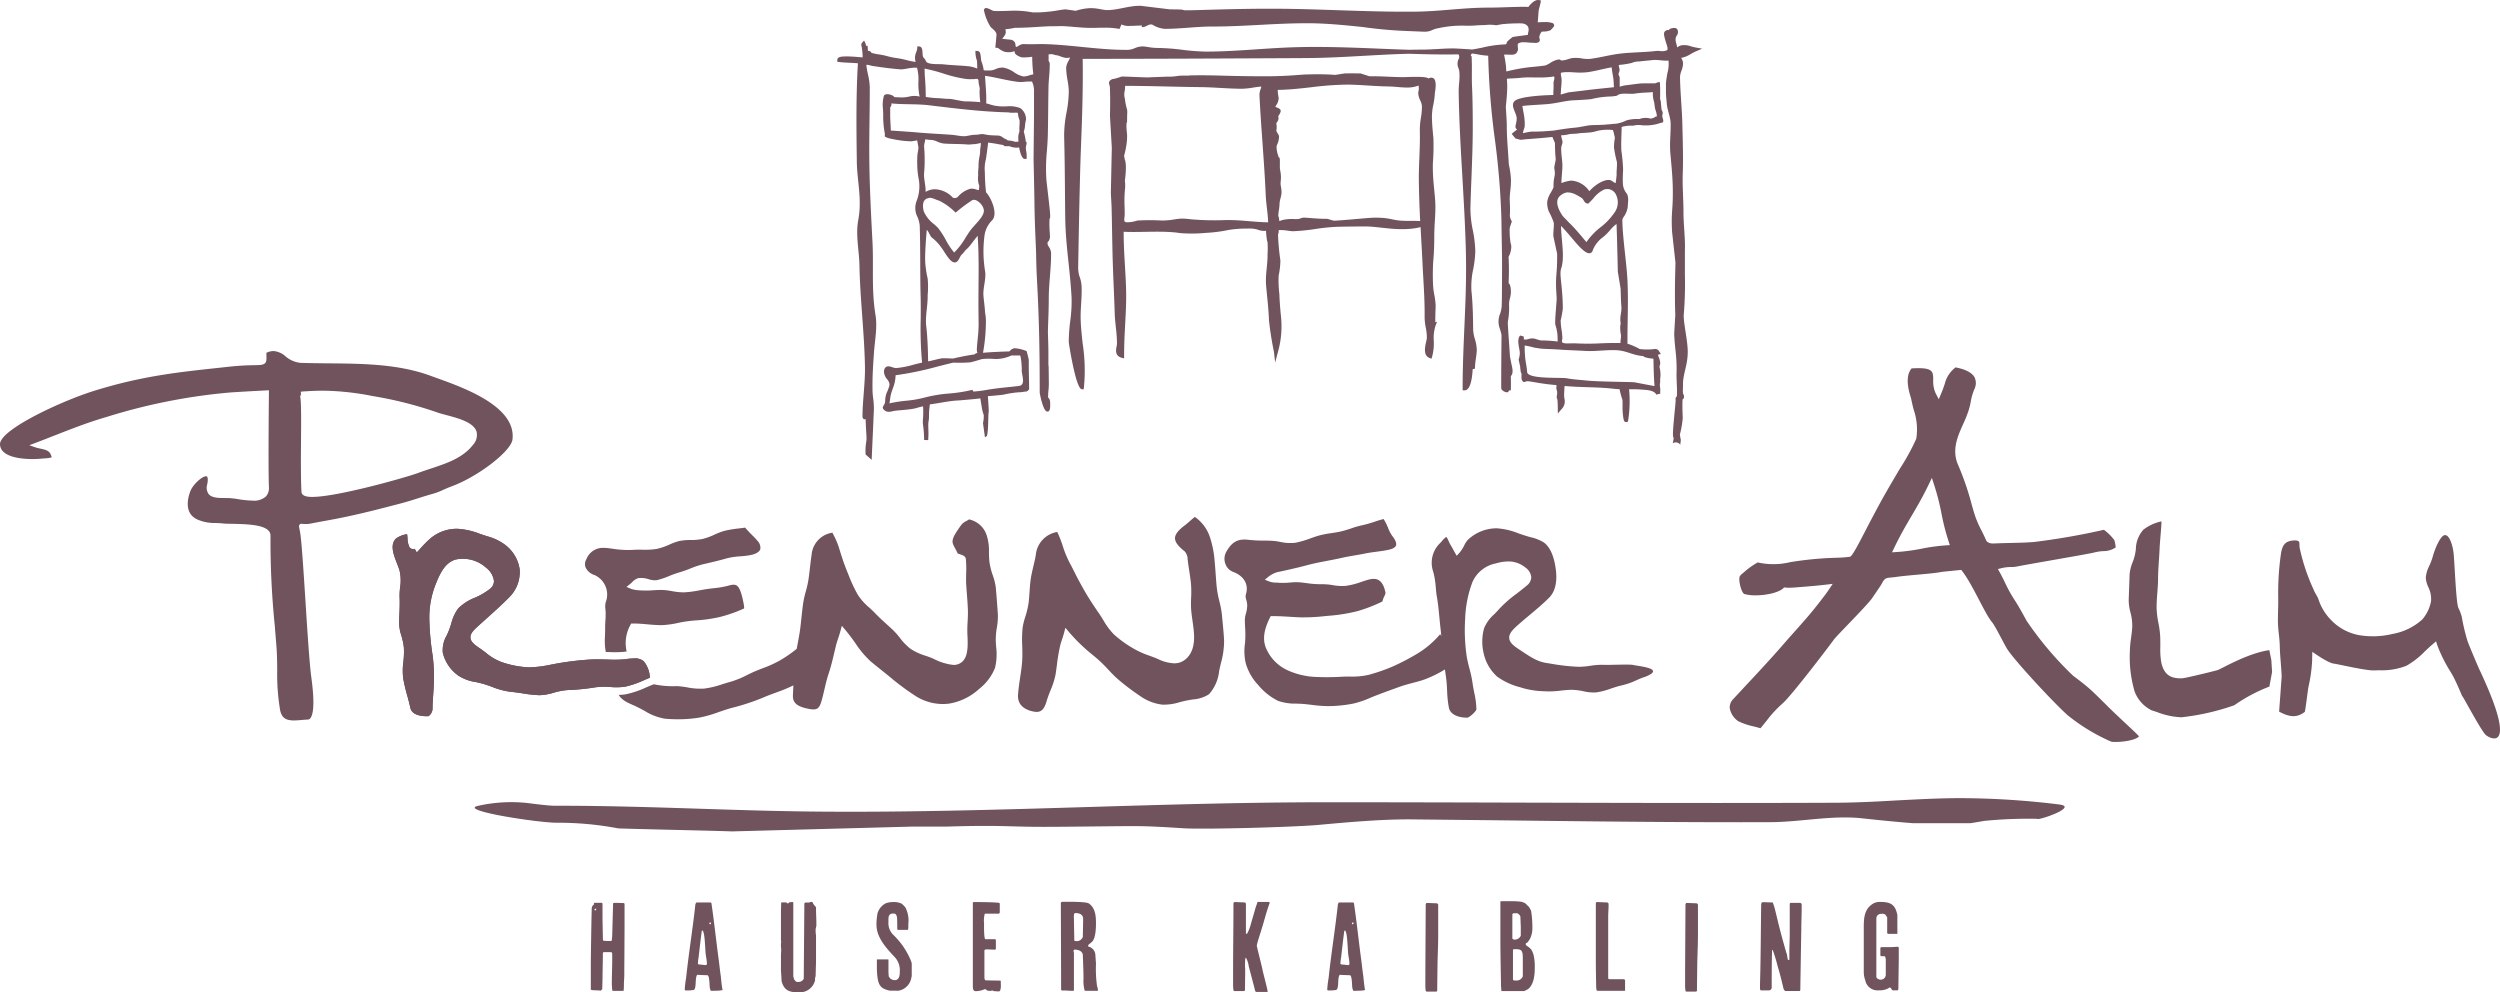
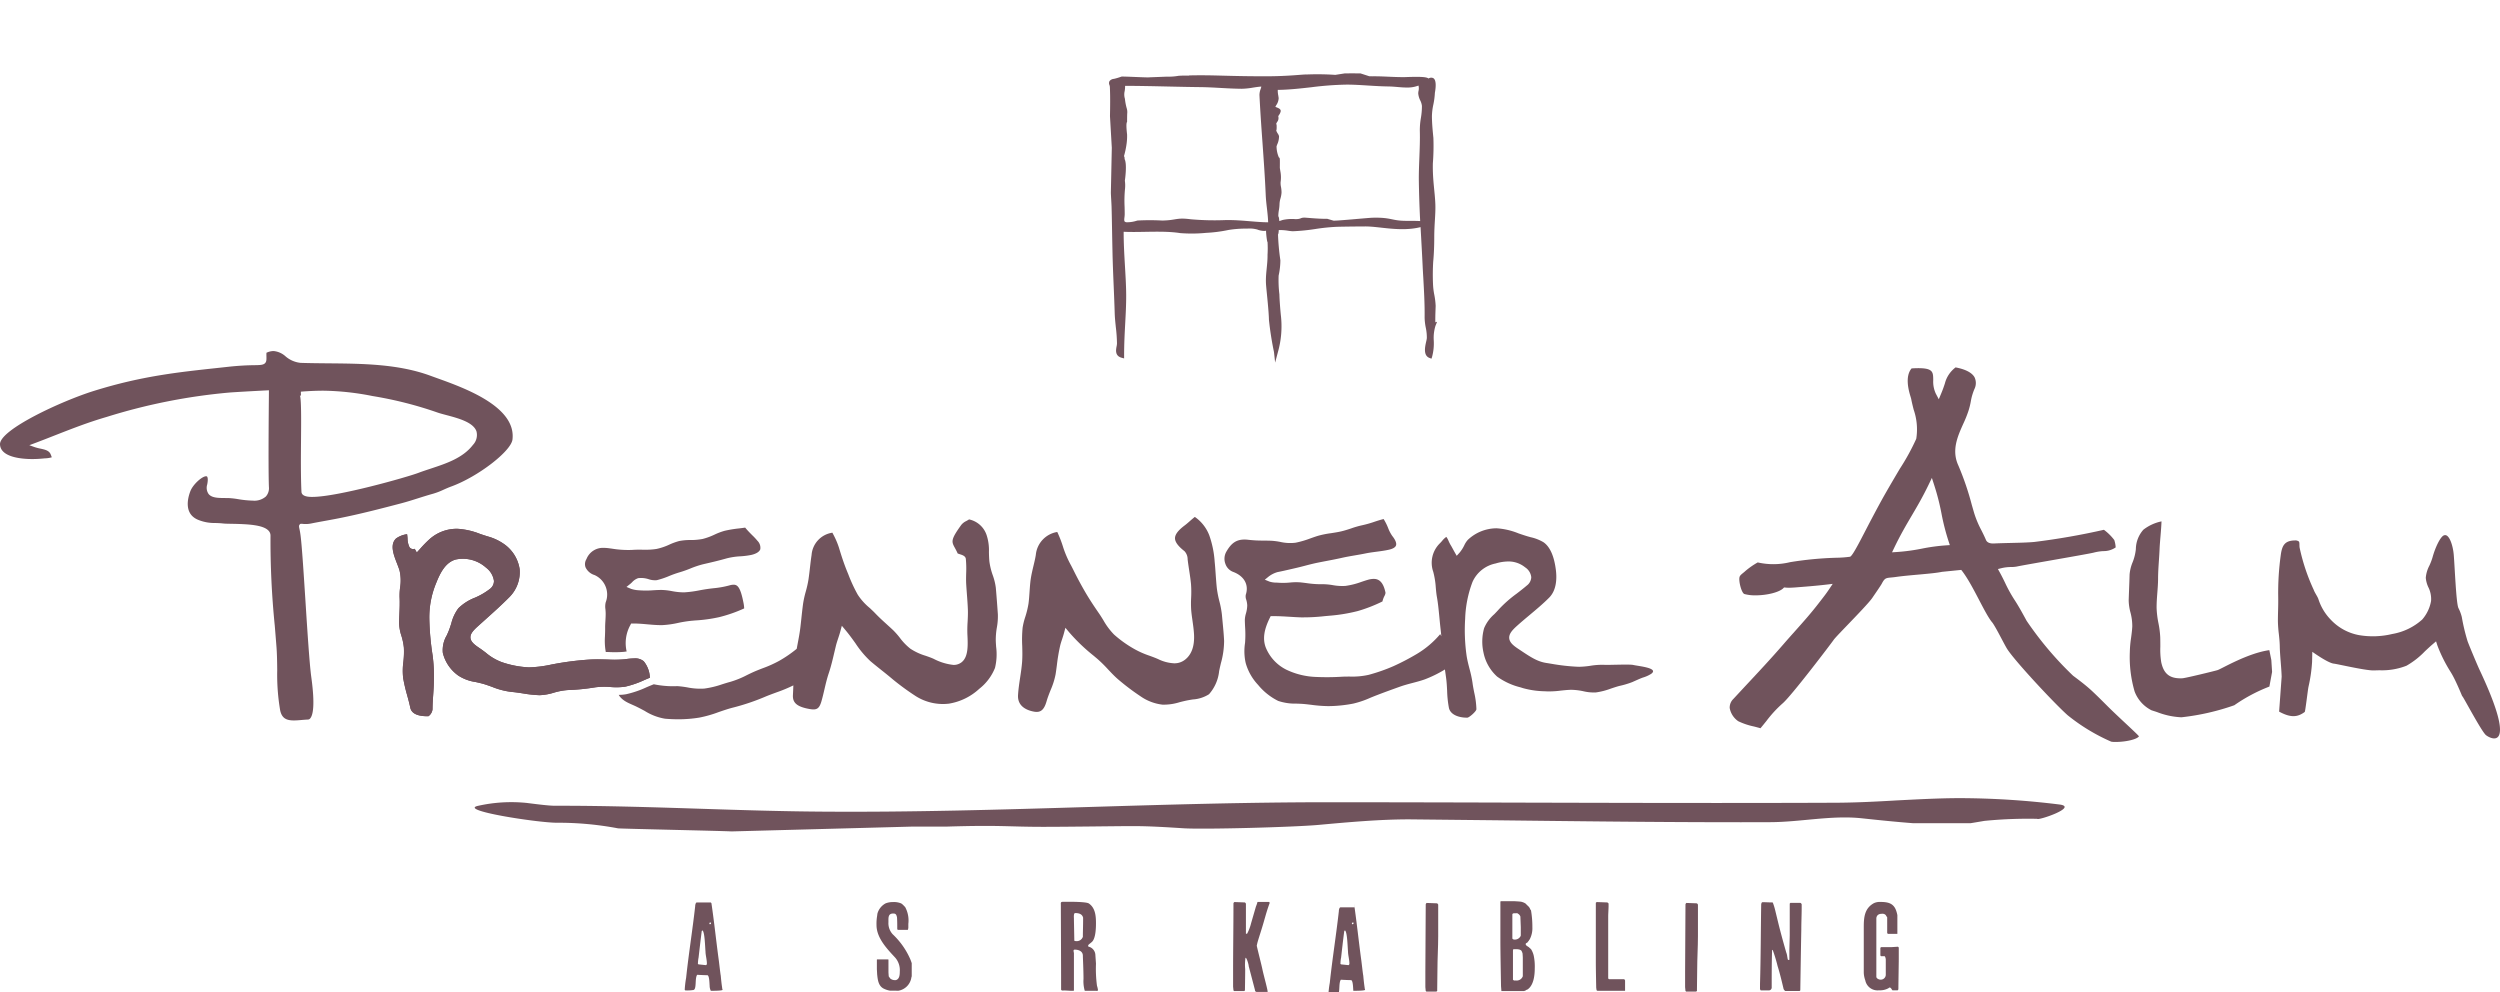
<svg xmlns="http://www.w3.org/2000/svg" width="431.252" height="171.177" viewBox="0 0 431.252 171.177">
  <g id="Gruppe_1" data-name="Gruppe 1" transform="translate(-139.524 -358.479)">
    <g id="Gruppe_2" data-name="Gruppe 2" transform="translate(437.896 421.86)">
      <g id="Gruppe_1-2" data-name="Gruppe 1">
        <path id="Pfad_1" data-name="Pfad 1" d="M393.315,438.832c1.976,2.442,4.052,7.6,5.4,9.128.7,1.012,1.807,3.3,2.446,4.388,1.108,1.888,8.094,9.4,10.491,11.539a32.854,32.854,0,0,0,7.539,4.576,3.785,3.785,0,0,0,.735.049c1.851,0,3.749-.47,4.048-.977-.42-.53-3.672-3.442-5.485-5.259-.9-.9-1.8-1.8-2.717-2.651-.995-.914-2.1-1.743-3.17-2.544a58.178,58.178,0,0,1-8.009-9.468c-.678-1.247-1.38-2.538-2.175-3.746a24.1,24.1,0,0,1-1.545-2.824c-.273-.562-.555-1.137-.9-1.761l-.329-.6.663-.163a7.362,7.362,0,0,1,1.637-.184,5.291,5.291,0,0,0,.991-.089c.507-.114,2.94-.543,5.757-1.038,3.145-.551,7.06-1.238,7.48-1.359a8.57,8.57,0,0,1,1.641-.259,3.638,3.638,0,0,0,2.143-.638,5.084,5.084,0,0,0-.239-1.27,8.775,8.775,0,0,0-1.791-1.768,120.934,120.934,0,0,1-11.977,2.094c-1.115.107-2.659.142-4.151.176-.967.024-1.927.046-2.757.086-.066,0-.149.007-.237.007-.805,0-1.112-.338-1.228-.622-.261-.614-.532-1.159-.8-1.687a17.178,17.178,0,0,1-1.232-2.94l-.391-1.349a48.433,48.433,0,0,0-2.341-6.87c-1.2-2.611-.116-5.019.837-7.145a20.274,20.274,0,0,0,.908-2.252,12.2,12.2,0,0,0,.412-1.663,9.68,9.68,0,0,1,.618-2.11,2.313,2.313,0,0,0,.014-2.051c-.449-.788-1.574-1.369-3.262-1.687a5.012,5.012,0,0,0-1.849,2.784c-.151.456-.329.995-.619,1.688l-.428,1.026-.518-.982a4.932,4.932,0,0,1-.44-2.35c-.015-1.355-.024-2.034-2.606-2.034-.338,0-.713.015-1.13.045-1.233,1.445-.428,4.057-.159,4.934.053.173.089.3.1.366.112.593.265,1.2.416,1.8a10.4,10.4,0,0,1,.449,5.04,38.489,38.489,0,0,1-2.838,5.175c-.769,1.3-1.621,2.746-2.456,4.205-.844,1.479-1.645,2.989-2.366,4.348-1.625,3.067-3.282,6.52-3.773,6.618a20.182,20.182,0,0,1-2.442.174,59.791,59.791,0,0,0-7.882.759,12.187,12.187,0,0,1-5.567.05h-.029a13.257,13.257,0,0,0-2.122,1.476c-.128.121-.265.233-.4.34-.357.292-.561.47-.618.744-.158.741.367,2.742.855,2.888a6.857,6.857,0,0,0,1.907.226c2.082,0,4.216-.566,4.858-1.289.159-.18.1.073,1.907-.067,1.792-.138,3.644-.282,5.427-.491l1.127-.134-.631.943c-.458.685-.837,1.173-1.25,1.706l-.388.5c-1.423,1.861-2.784,3.383-4.222,4.995-.636.713-1.288,1.441-1.963,2.221-2.164,2.5-4.458,4.955-6.676,7.326L354,461.1a2.055,2.055,0,0,0-.625,1.556,3.5,3.5,0,0,0,1.476,2.278,11.753,11.753,0,0,0,2.726.914c.49.127.847.221,1.106.3.356-.423.693-.841,1.021-1.249a20.349,20.349,0,0,1,2.767-3.012c1.493-1.235,8.539-10.538,8.817-10.956.181-.276.95-1.08,2.41-2.6,1.6-1.66,3.788-3.936,4.286-4.685.17-.258,1.44-2.086,1.61-2.414.661-1.27.815-.931,2.577-1.2,2.485-.346,6.163-.515,7.829-.866ZM381.376,435.8l.391-.811c1.088-2.259,2.065-3.917,3.01-5.522.919-1.56,1.87-3.174,2.908-5.328l.566-1.173.4,1.24a40.037,40.037,0,0,1,1.254,4.889,39.165,39.165,0,0,0,1.233,4.821l.208.639-.67.045a32.558,32.558,0,0,0-4.173.568,33.145,33.145,0,0,1-4.232.573Z" transform="translate(-353.372 -403.905)" fill="#70535c" />
      </g>
    </g>
    <g id="Gruppe_4" data-name="Gruppe 4" transform="translate(139.524 419.037)">
      <g id="Gruppe_3" data-name="Gruppe 3">
        <path id="Pfad_2" data-name="Pfad 2" d="M175.073,423.48c-.682,0-2.259,1.387-2.717,2.587-.442,1.155-1.186,3.953,1.436,4.964a7.4,7.4,0,0,0,2.834.511c.426.011.866.025,1.4.085.3.035.839.043,1.464.054,2.807.052,5.405.179,6.343,1.171a1.211,1.211,0,0,1,.353.905,146.312,146.312,0,0,0,.738,15.514c.107,1.317.211,2.577.3,3.742.093,1.26.107,2.61.121,3.919a36.709,36.709,0,0,0,.505,6.915c.3,1.455,1.173,1.754,2.386,1.754.426,0,.875-.04,1.324-.078.361-.031.723-.061,1.076-.075a.528.528,0,0,0,.41-.215c.451-.536.848-2.19.187-7.029l-.035-.258c-.3-2.33-.65-7.746-.985-12.986-.308-4.8-.6-9.327-.834-11.209-.075-.6-.156-.985-.208-1.232-.071-.332-.109-.515.032-.688l.1-.13.247-.026a1.515,1.515,0,0,1,.2.02,4.723,4.723,0,0,0,1.411-.063c.84-.169,1.681-.322,2.525-.476.748-.137,1.5-.273,2.246-.421,3.762-.742,7.656-1.764,10.784-2.585.971-.254,1.949-.564,2.892-.864.876-.276,1.752-.554,2.64-.8a11.644,11.644,0,0,0,1.754-.67c.42-.188.865-.387,1.406-.586,4.579-1.683,10.28-6.069,10.519-8.092.668-5.68-8.313-8.9-13.138-10.63l-1.032-.373c-5.511-2.026-11.656-2.08-17.6-2.135-1.574-.014-3.2-.029-4.768-.081a4.652,4.652,0,0,1-2.606-1.123,3.589,3.589,0,0,0-2.065-.918,2.971,2.971,0,0,0-1.232.3c-.01.271-.006.5,0,.693.008.484.014.836-.24,1.1-.29.3-.786.336-1.766.347-1.489.014-2.994.106-4.6.28l-1.72.187c-7.112.766-13.254,1.429-21.371,3.95-5.641,1.754-16.364,6.718-16.263,9.244.092,2.285,3.919,2.532,5.561,2.532.573,0,1.173-.028,1.732-.081l.433-.04a4.687,4.687,0,0,0,1.211-.183c-.017-.006-.043-.141-.208-.529-.275-.643-.974-.8-1.783-.971a7.958,7.958,0,0,1-1-.264l-.889-.322.885-.332c1.233-.463,2.407-.925,3.555-1.376,2.929-1.147,5.694-2.232,8.906-3.169a100.529,100.529,0,0,1,21.313-4.219c2.458-.165,6.3-.36,6.3-.36l.37-.018,0,.371c0,.13-.14,13.021,0,16.312a2.139,2.139,0,0,1-.525,1.638,3.008,3.008,0,0,1-2.267.714,17.718,17.718,0,0,1-2.525-.254,14.152,14.152,0,0,0-1.571-.183c-.227-.007-.455-.008-.678-.01-1.178-.008-2.288-.015-2.838-.695a1.87,1.87,0,0,1-.244-1.627c.208-1,.04-1.3-.014-1.37A.2.2,0,0,0,175.073,423.48Zm18.325,3.561c-.453,0-1.829,0-1.872-.879-.128-2.618-.1-6.005-.075-9,.029-3.377.061-7.207-.212-7.671a.246.246,0,0,0,.2.095l-.02-.7c1.45-.113,2.722-.167,3.891-.167a46.169,46.169,0,0,1,8.475.922,66.5,66.5,0,0,1,11.193,2.839c.382.137.894.272,1.487.43,2.1.557,4.715,1.249,5.253,2.832a2.485,2.485,0,0,1-.613,2.331c-1.733,2.253-4.562,3.19-7.3,4.094-.724.24-1.443.477-2.129.735C209.786,423.62,197.76,427.041,193.4,427.041Z" transform="translate(-139.524 -401.882)" fill="#70535c" />
      </g>
    </g>
    <path id="Pfad_3" data-name="Pfad 3" d="M361.405,447.814c-.635-.145-4.282.028-4.908-.017a12.481,12.481,0,0,0-2.47.162,14.759,14.759,0,0,1-1.913.172l-.275-.006a34.687,34.687,0,0,1-4.5-.505c-.307-.052-.6-.1-.887-.144-1.564-.234-2.728-1.009-4.656-2.3l-.254-.167c-.872-.583-1.464-1.115-1.514-1.818s.458-1.323,1.3-2.083c.727-.657,1.483-1.289,2.238-1.921,1.137-.95,2.311-1.931,3.354-2.984,1.3-1.312,1.341-3.357,1.147-4.843-.306-2.364-1.023-3.95-2.128-4.713a7.507,7.507,0,0,0-2.22-.869l-.513-.144c-.523-.154-1.048-.333-1.571-.513a12.1,12.1,0,0,0-3.781-.879,7.26,7.26,0,0,0-4.945,1.973,3.652,3.652,0,0,0-.633.963,6.1,6.1,0,0,1-.822,1.277l-.486.534-.358-.628c-.113-.2-.221-.4-.318-.579-.133-.244-.248-.459-.346-.611a6.66,6.66,0,0,1-.368-.721,3.084,3.084,0,0,0-.4-.726,3.337,3.337,0,0,0-.733.7c-.126.144-.25.282-.37.4a4.7,4.7,0,0,0-1.151,4.927,14.18,14.18,0,0,1,.438,2.739c.052.557.1,1.111.2,1.648.2,1.125.3,2.256.409,3.353l.095.993c.05.5.106,1,.162,1.5.034.292.054.586.088.878-.063-.124-.13-.233-.188-.37a15.932,15.932,0,0,1-4.048,3.432,40.565,40.565,0,0,1-4.023,2.1,30.46,30.46,0,0,1-4.307,1.505,13.035,13.035,0,0,1-3.234.29c-.448,0-.894,0-1.335.026a41.4,41.4,0,0,1-4.486.039,12.847,12.847,0,0,1-5.065-1.229,7.352,7.352,0,0,1-3.622-3.91c-.518-1.44-.294-3,.727-5.061l.142-.29h.465c.964,0,1.9.056,2.845.113.626.04,1.26.078,1.917.1a32.99,32.99,0,0,0,4.144-.215l.826-.074a28.682,28.682,0,0,0,4.826-.8,25.719,25.719,0,0,0,4.261-1.658,3.858,3.858,0,0,1,.329-.911,1.648,1.648,0,0,0,.2-.571c-.428-2.158-1.376-2.407-2.05-2.407a3.78,3.78,0,0,0-1.041.172c-.354.1-.706.222-1.059.339a13.206,13.206,0,0,1-2.772.7,9.065,9.065,0,0,1-2.214-.141,10.741,10.741,0,0,0-1.515-.152l-.177,0a17.237,17.237,0,0,1-2.857-.2c-.326-.04-.653-.082-.984-.117a10.271,10.271,0,0,0-1.839.029,11.694,11.694,0,0,1-2,.029c-.077-.007-.181-.013-.3-.017a3.937,3.937,0,0,1-1.2-.172l-.816-.332.684-.557a4.568,4.568,0,0,1,1.512-.755c.714-.138,1.415-.3,2.117-.462l.84-.194c.594-.133,1.183-.285,1.773-.437.752-.2,1.5-.389,2.264-.543q.737-.149,1.475-.287c.858-.163,1.715-.328,2.57-.52.766-.174,1.54-.308,2.316-.442.592-.1,1.183-.2,1.769-.322.647-.134,1.307-.22,1.966-.308.7-.092,1.43-.188,2.119-.345.48-.107,1.081-.321,1.226-.733.131-.37-.091-.943-.624-1.614a6.265,6.265,0,0,1-.735-1.4,9.264,9.264,0,0,0-.774-1.542c-.494.112-1.031.287-1.595.472a18.081,18.081,0,0,1-2.073.589,15.532,15.532,0,0,0-1.92.55c-.6.2-1.218.4-1.849.54-.534.119-1.08.2-1.624.285a16.1,16.1,0,0,0-2.248.452c-.435.131-.869.286-1.3.438a16.317,16.317,0,0,1-2.578.755,7.671,7.671,0,0,1-2.673-.144,11.7,11.7,0,0,0-1.432-.188c-.472-.025-.945-.029-1.418-.035a22,22,0,0,1-2.585-.13,5.372,5.372,0,0,0-.7-.049c-1.406,0-2.3.6-3.17,2.153a2.477,2.477,0,0,0-.128,2.047,2.252,2.252,0,0,0,1.3,1.367c1.941.717,2.788,2.238,2.209,3.97a1.666,1.666,0,0,0,.092.868,3.987,3.987,0,0,1,.163.954,5.31,5.31,0,0,1-.222,1.385,4.535,4.535,0,0,0-.191,1.115c.006.416.025.832.045,1.249a19.129,19.129,0,0,1,0,2.608l-.013.138a9.266,9.266,0,0,0,.116,3.45,9.119,9.119,0,0,0,2.142,3.774,10.516,10.516,0,0,0,3.466,2.76,9.219,9.219,0,0,0,3.145.465c.453.015.9.031,1.331.07.4.036.818.087,1.246.138a23.753,23.753,0,0,0,2.845.223h.165a23.227,23.227,0,0,0,4.207-.433,16.053,16.053,0,0,0,2.94-1c.349-.144.7-.287,1.055-.424,1.363-.526,2.747-1.027,4.089-1.507.724-.257,1.468-.453,2.186-.642s1.405-.37,2.051-.6a20.573,20.573,0,0,0,3.5-1.719c.02.135.036.274.056.407l.139,1c.106.755.146,1.528.184,2.274a18.7,18.7,0,0,0,.306,2.934c.265,1.252,1.812,1.7,3.056,1.7l.145,0c.36-.059,1.514-1.079,1.543-1.45a14.468,14.468,0,0,0-.378-2.884c-.114-.575-.227-1.148-.3-1.722a19.983,19.983,0,0,0-.508-2.352c-.187-.726-.381-1.475-.5-2.234a31.368,31.368,0,0,1-.254-6.414,19.633,19.633,0,0,1,1.267-6.357,5.565,5.565,0,0,1,3.99-3.184,7.818,7.818,0,0,1,2.164-.346,4.527,4.527,0,0,1,2.929,1.016,2.326,2.326,0,0,1,1.053,1.7,1.868,1.868,0,0,1-.762,1.432c-.561.48-1.146.932-1.732,1.384a21.142,21.142,0,0,0-3.09,2.719c-.257.293-.532.576-.808.861a6.48,6.48,0,0,0-1.741,2.4,8.6,8.6,0,0,0-.114,4.169,7.6,7.6,0,0,0,2.357,4.177,11.634,11.634,0,0,0,4.043,1.86l.412.131a15.02,15.02,0,0,0,3.8.543l.289.017a15.088,15.088,0,0,0,2.421-.13c.6-.063,1.193-.126,1.787-.141h.014a10.783,10.783,0,0,1,2.1.246,7.87,7.87,0,0,0,2.142.213,12.057,12.057,0,0,0,2.615-.668c.476-.16.954-.32,1.438-.451a14.945,14.945,0,0,0,2.23-.66c.525-.226,1.291-.589,1.832-.785a5.657,5.657,0,0,0,1.44-.639C365.94,448.337,362.364,448.033,361.405,447.814Z" transform="translate(59.838 25.368)" fill="#70535c" />
    <g id="Gruppe_6" data-name="Gruppe 6" transform="translate(315.134 447.646)">
      <g id="Gruppe_5" data-name="Gruppe 5">
        <path id="Pfad_4" data-name="Pfad 4" d="M272.155,424.985a4.422,4.422,0,0,0-3.7,3.967c-.093.58-.24,1.2-.395,1.843-.177.745-.361,1.517-.481,2.313-.1.692-.149,1.43-.2,2.142s-.091,1.413-.186,2.1a15.421,15.421,0,0,1-.561,2.3,11.616,11.616,0,0,0-.452,1.838,21.313,21.313,0,0,0-.068,3.159c.024.878.047,1.786-.017,2.684-.067.946-.211,1.893-.35,2.809-.149.986-.3,2.008-.357,3-.11,2.038,1.708,2.658,2.8,2.846s1.694-.3,2.126-1.8c.19-.654.442-1.293.688-1.913a13.022,13.022,0,0,0,.868-2.746c.084-.53.153-1.063.223-1.595a31.077,31.077,0,0,1,.566-3.346c.092-.381.2-.712.32-1.063.1-.31.212-.638.32-1.038l.261-.974.646.773a31.541,31.541,0,0,0,4.229,4.053l.619.52a23.206,23.206,0,0,1,1.866,1.836c.541.573,1.1,1.168,1.692,1.681a40.408,40.408,0,0,0,3.925,2.969,8.281,8.281,0,0,0,3.776,1.43,9.206,9.206,0,0,0,2.958-.426c.385-.1.766-.194,1.139-.272s.749-.139,1.122-.2a5.892,5.892,0,0,0,2.8-.9,7.094,7.094,0,0,0,1.748-4l.073-.343c.071-.333.151-.67.23-1.009a14.5,14.5,0,0,0,.554-3.838c-.05-1.1-.158-2.2-.264-3.307l-.119-1.265a15.908,15.908,0,0,0-.431-2.269,18.224,18.224,0,0,1-.44-2.256c-.087-.793-.141-1.591-.2-2.39-.05-.732-.1-1.468-.176-2.2a16.927,16.927,0,0,0-.929-4.536,6.841,6.841,0,0,0-2.491-3.174c-.29.223-.587.483-.876.737-.3.265-.594.522-.862.721-1.126.839-1.677,1.56-1.684,2.206s.526,1.377,1.632,2.241a2.036,2.036,0,0,1,.547,1.4c.073.639.169,1.273.266,1.906.121.8.244,1.592.318,2.392a18.728,18.728,0,0,1,.022,2.322,18.712,18.712,0,0,0,0,2.02c.047.661.142,1.32.236,1.977.107.759.218,1.543.261,2.33.11,2.047-.427,3.531-1.595,4.41a2.935,2.935,0,0,1-1.831.59h0a7,7,0,0,1-2.76-.723c-.484-.215-.984-.4-1.485-.582a15.208,15.208,0,0,1-2.518-1.1,19.933,19.933,0,0,1-3.611-2.559,11.888,11.888,0,0,1-1.846-2.482c-.232-.374-.462-.749-.709-1.109-.733-1.06-1.582-2.32-2.343-3.614-.7-1.2-1.391-2.472-2.041-3.787-.146-.3-.3-.59-.449-.885a18.24,18.24,0,0,1-1.358-3.088A19.9,19.9,0,0,0,272.155,424.985Z" transform="translate(-265.387 -422.386)" fill="#70535c" />
      </g>
    </g>
    <g id="Gruppe_7" data-name="Gruppe 7" transform="translate(240.424 448.074)">
      <path id="Pfad_5" data-name="Pfad 5" d="M281.423,439.073c-.106-1.526-.218-3.058-.353-4.583a10.107,10.107,0,0,0-.534-2.179,11.642,11.642,0,0,1-.572-2.329c-.056-.546-.07-1.1-.082-1.655a8.354,8.354,0,0,0-.392-2.9,4.076,4.076,0,0,0-3.037-2.731c-.169.109-.328.2-.479.283a2.372,2.372,0,0,0-.878.686c-1.847,2.556-1.672,2.877-1.092,3.939.151.275.32.586.486.966.091.04.255.093.363.127.465.149.991.318,1.046.826a18.344,18.344,0,0,1,.056,2.5c-.015.622-.029,1.245.007,1.863.033.575.078,1.15.121,1.726.066.865.131,1.73.165,2.6.029.719-.007,1.441-.043,2.139a20.955,20.955,0,0,0-.038,2.186c.114,2.1.117,3.911-1,4.8a2.181,2.181,0,0,1-1.4.459,9.514,9.514,0,0,1-3.435-1.055c-.448-.2-.913-.361-1.376-.522A9.929,9.929,0,0,1,266.332,445a9.769,9.769,0,0,1-1.819-1.885,13.268,13.268,0,0,0-1.137-1.292c-.354-.336-.717-.664-1.081-.995-.682-.618-1.39-1.259-2.045-1.951-.314-.329-.654-.64-.992-.952a10.061,10.061,0,0,1-2.015-2.259,26.59,26.59,0,0,1-1.609-3.473l-.211-.515c-.589-1.437-1.045-2.885-1.415-4.113a13.8,13.8,0,0,0-1.017-2.355l-.113-.222a4.2,4.2,0,0,0-3.59,3.852c-.1.643-.184,1.344-.267,2.083-.078.684-.159,1.4-.265,2.121a18.579,18.579,0,0,1-.47,2.1,17.316,17.316,0,0,0-.458,2.061c-.123.908-.218,1.8-.307,2.629-.059.555-.116,1.086-.177,1.581-.113.924-.29,1.85-.46,2.744-.054.282-.106.569-.158.855a20.958,20.958,0,0,1-3.063,2.1,20.125,20.125,0,0,1-2.816,1.26c-.46.179-.921.357-1.372.552s-.892.409-1.328.621a15.84,15.84,0,0,1-2.885,1.173c-.459.121-.92.267-1.383.412a15.8,15.8,0,0,1-3.114.748,11.33,11.33,0,0,1-2.913-.208,17.046,17.046,0,0,0-1.715-.216,16.462,16.462,0,0,1-4.062-.321c-.4.153-.806.324-1.224.5a17.4,17.4,0,0,1-3.538,1.215,7.55,7.55,0,0,1-1.295.113c.056.08.1.172.159.247.769.989,1.907,1.284,3.008,1.835.23.116.46.23.685.349l.61.324A9.512,9.512,0,0,0,224,457.075c.753.067,1.514.1,2.262.1h0a22.408,22.408,0,0,0,3.674-.293,20.71,20.71,0,0,0,3.314-.945c.8-.275,1.621-.558,2.453-.772a38.15,38.15,0,0,0,5.482-1.84c.685-.292,1.4-.55,2.1-.808a25.225,25.225,0,0,0,2.86-1.19c-.022.562-.045,1.126-.074,1.688-.074,1.352.749,2.023,2.934,2.4,1.166.194,1.61-.047,1.99-1.365.193-.664.349-1.339.506-2.015.216-.926.44-1.882.752-2.809.391-1.159.677-2.375.952-3.551l.283-1.186c.093-.382.236-.819.387-1.274.13-.393.265-.8.371-1.2l.262-.971.645.772c.642.767,1.192,1.535,1.723,2.277a16.7,16.7,0,0,0,2.566,3.06c.607.512,1.229,1.009,1.854,1.507.677.537,1.353,1.077,2.013,1.639a43.771,43.771,0,0,0,3.979,2.9,8.769,8.769,0,0,0,5.684,1.281,10.089,10.089,0,0,0,5.248-2.567,8.635,8.635,0,0,0,2.707-3.6,9.925,9.925,0,0,0,.194-3.657c-.021-.324-.043-.652-.057-.981a12.408,12.408,0,0,1,.188-2.34A10.8,10.8,0,0,0,281.423,439.073Z" transform="translate(-210.19 -422.693)" fill="#70535c" />
      <path id="Pfad_6" data-name="Pfad 6" d="M219.039,445.074a6.409,6.409,0,0,1,.628-4.535l.144-.289h.327c.876,0,1.687.071,2.472.142.763.068,1.554.138,2.313.138l.275,0a15.969,15.969,0,0,0,2.717-.382,21.62,21.62,0,0,1,2.255-.363l.688-.06a25.831,25.831,0,0,0,4.175-.578,24.587,24.587,0,0,0,4.281-1.5,6.437,6.437,0,0,0-.146-1.09c-.5-2.527-.995-3-1.68-3a2.7,2.7,0,0,0-.735.124,16.251,16.251,0,0,1-2.785.491c-.37.043-.738.087-1.1.141-.416.061-.829.135-1.242.211a19.3,19.3,0,0,1-2.637.353l-.233,0a11.507,11.507,0,0,1-1.924-.215,10.68,10.68,0,0,0-1.747-.2c-.486,0-.956.025-1.425.052a15.9,15.9,0,0,1-2.486.008,5.065,5.065,0,0,1-1.353-.241l-.812-.339.685-.551c.077-.063.167-.148.265-.24a2.512,2.512,0,0,1,1.063-.721,4.192,4.192,0,0,1,1.824.183,3.406,3.406,0,0,0,1.4.163,14.323,14.323,0,0,0,2.125-.716,18.135,18.135,0,0,1,1.857-.657,18.5,18.5,0,0,0,1.765-.625,16.169,16.169,0,0,1,2.262-.756c1.369-.313,2.708-.626,4.046-1.009a12.139,12.139,0,0,1,2.376-.354,13.206,13.206,0,0,0,1.85-.236c.854-.193,1.409-.54,1.564-.978a1.679,1.679,0,0,0-.477-1.448,11.071,11.071,0,0,0-.879-.943c-.385-.385-.815-.815-1.253-1.345-.354.053-.716.1-1.081.142a20.4,20.4,0,0,0-2.451.406,10.936,10.936,0,0,0-1.748.659,11.148,11.148,0,0,1-2.061.751,10.691,10.691,0,0,1-2.087.184,9.538,9.538,0,0,0-1.965.176,10.924,10.924,0,0,0-1.7.621,10.244,10.244,0,0,1-2.175.737,11.314,11.314,0,0,1-1.992.138l-1.045-.006c-.371,0-.739.006-1.105.035a17.2,17.2,0,0,1-3.621-.222l-.5-.066a6.918,6.918,0,0,0-.876-.061,3.039,3.039,0,0,0-2.966,1.931,1.633,1.633,0,0,0-.169,1.406,2.511,2.511,0,0,0,1.558,1.353,3.682,3.682,0,0,1,1.927,4.7,3.142,3.142,0,0,0-.045,1.205c.018.223.036.448.039.675.006.437-.02.872-.046,1.309-.024.409-.05.819-.045,1.228.006.512-.014,1.017-.035,1.518a11.412,11.412,0,0,0,.036,1.885c.021.209.075.54.107.749.155,0,.321.006.472.01a19.462,19.462,0,0,0,2.7-.036C218.748,445.111,218.893,445.094,219.039,445.074Z" transform="translate(-211.841 -422.291)" fill="#70535c" />
    </g>
    <g id="Gruppe_8" data-name="Gruppe 8" transform="translate(330.827 371.134)">
      <path id="Pfad_7" data-name="Pfad 7" d="M332.955,408.437c.014-.378.027-.677.027-.8a12.8,12.8,0,0,0-.237-1.913,11.67,11.67,0,0,1-.218-1.846,37.7,37.7,0,0,1,.035-3.872c.127-1.295.179-2.821.179-4.147,0-2.306.247-3.975.19-5.705-.077-2.195-.494-4.182-.43-7.1a38.249,38.249,0,0,0,.091-4.369c-.121-1.229-.247-2.495-.253-3.741a10.4,10.4,0,0,1,.25-2.036,12.929,12.929,0,0,0,.258-1.951c0-.053.021-.139.038-.254.109-.656.293-2.191-.442-2.379a.83.83,0,0,0-.691.116c-.187-.163-.629-.29-2.092-.29-.582,0-1.18.021-1.62.033-.23.01-.413.015-.519.015h-.158c-.851,0-1.7-.036-2.553-.074-.679-.028-1.36-.06-2.041-.068-1.253-.022.008.022-1.245-.013l-1.507-.488h-.906c-.042-.042-1.627.02-1.808,0l-1.632.254a45.768,45.768,0,0,0-5-.063c-.555-.038-2.987.307-7,.307-6.9,0-8.832-.248-13.209-.148v.026h-.907c-.409.011-.728.025-.928.041a9.391,9.391,0,0,1-1.965.142l-3.135.121c-.184.059-4.581-.188-4.755-.124a9.959,9.959,0,0,1-1.3.389,1.046,1.046,0,0,0-.752.392.77.77,0,0,0-.014.65,1.32,1.32,0,0,1,.08.373c.073,1.672.049,3.367.017,5.027l.315,5.446-.162,7.737c.015.6.1,1.78.12,2.384.071,2.5.085,4.475.154,7.558.04,2.055.126,4.144.211,6.16.066,1.549.13,3.093.176,4.639.022.823.112,1.655.194,2.453a25.983,25.983,0,0,1,.2,2.813,2.969,2.969,0,0,1-.075.547c-.107.6-.29,1.6.865,1.924l.44.12v-.456c0-4.056.374-7.1.356-10.513-.018-3.31-.435-6.992-.435-10.879,2.975.149,6.785-.239,9.754.229a25.316,25.316,0,0,0,4.475-.043,24.419,24.419,0,0,0,3.866-.5,19.007,19.007,0,0,1,3.226-.232,4.968,4.968,0,0,1,1.751.165c.523.236,1.891.413,1.586-.082-.244-.4.05,2.259.162,2.234a18,18,0,0,1,0,2.195c.024,1.867-.414,3.471-.241,5.366.123,1.425.451,4.27.483,5.853a54.821,54.821,0,0,0,.869,5.556l.2,1.825.47-1.775a16.309,16.309,0,0,0,.509-6.459c-.112-1.139-.219-2.548-.244-3.537a20.049,20.049,0,0,1-.131-3.236,12.743,12.743,0,0,0,.3-2.64,40.176,40.176,0,0,1-.409-4.49c.084.042.134-.6.13-.726a8.866,8.866,0,0,1,1.589.114,6.985,6.985,0,0,0,.839.092h0a34.1,34.1,0,0,0,3.9-.388,33.718,33.718,0,0,1,3.8-.381c1.6-.04,3.191-.052,4.772-.061,2.491-.015,6.085.984,9.56.119.031.548.063,1.1.094,1.667.078,1.443.167,2.983.253,4.793.036.786.081,1.568.128,2.347.123,2.216.254,4.508.225,6.767a9.619,9.619,0,0,0,.2,1.766,8.214,8.214,0,0,1,.184,1.8,4.528,4.528,0,0,1-.114.6c-.2.9-.543,2.412.58,2.83l.335.123.109-.343a8.908,8.908,0,0,0,.286-2.756,7.087,7.087,0,0,1,.3-2.59l.272-.677-.3.091C332.906,409.969,332.939,408.978,332.955,408.437Zm-32.031-15.381c-1.2-.1-2.428-.2-3.6-.2l-.534,0a46.733,46.733,0,0,1-6.053-.137c-2.51-.332-2.447.176-4.924.218a39.323,39.323,0,0,0-4.292,0,5.569,5.569,0,0,1-1.8.3.574.574,0,0,1-.384-.13c-.109-.134-.07-.459-.033-.748a4.757,4.757,0,0,0,.039-.507c0-.424-.008-.851-.019-1.279a21.449,21.449,0,0,1,.081-3.188,5.819,5.819,0,0,0-.028-1.275.6.6,0,0,1,.007-.154s.407-2.772-.066-3.637a.719.719,0,0,0-.1-.493,14.546,14.546,0,0,0,.413-1.877,9.773,9.773,0,0,0,.123-1.849c-.056-.487-.22-1.969,0-2.17,0,0,0-1.045.022-1.439a2.251,2.251,0,0,0-.109-1,10.191,10.191,0,0,1-.289-1.568,2.483,2.483,0,0,1-.04-1.306,5.309,5.309,0,0,0,.073-.915c2.524.007,5.08.064,7.562.12,1.8.039,3.614.081,5.414.1,1.15.014,2.322.077,3.453.141,1.194.066,2.422.135,3.689.145a12.606,12.606,0,0,0,1.938-.2c.5-.078.977-.151,1.447-.181a3.923,3.923,0,0,1-.127.441,2.993,2.993,0,0,0-.2,1.012c.148,2.983.339,5.691.53,8.312.2,2.83.414,5.755.554,8.985.031.7.117,1.482.206,2.234.094.825.187,1.667.209,2.432C303.066,393.234,301.977,393.143,300.924,393.055Zm29.518-17.842a12.348,12.348,0,0,0-.19,2.206c.045,1.535-.02,3.1-.077,4.616-.05,1.331-.11,2.707-.092,4.059.042,2.725.124,4.849.23,6.934-.716-.039-1.588-.039-2.362-.039-2.631,0-2.535-.618-5.828-.54-.858.022-6.745.613-6.814.491l-1.017-.3h-.2c-1.136,0-2.3-.1-3.428-.19s-.707.243-1.87.243a7.475,7.475,0,0,0-2.231.151c-.315.116-.444.149-.544.183-.024-.075-.054-.551-.078-.612a.751.751,0,0,1-.1-.313,6.394,6.394,0,0,1,.1-.978,7.1,7.1,0,0,0,.11-1.084,4.1,4.1,0,0,1,.159-.906,4.583,4.583,0,0,0,.188-1.049,5.443,5.443,0,0,0-.089-.918,3.332,3.332,0,0,1-.074-.858,5.555,5.555,0,0,0-.049-1.917l-.077-.5c-.008-.081,0-.338,0-.618.007-1.058.01-1.145-.172-1.229a4.894,4.894,0,0,1-.4-1.916l.1-.286a3.363,3.363,0,0,0,.328-1.461,1.511,1.511,0,0,0-.219-.451,2.78,2.78,0,0,1-.268-.521c.124-.086.066-1.055.066-1.055-.053-.025-.074-.042-.082-.042a1.427,1.427,0,0,1,.176-.378,1.074,1.074,0,0,0,.209-.914c-.022-.067-.018-.1.119-.3a1.678,1.678,0,0,0,.275-.58c.1-.417-.352-.592-.712-.735-.056-.024-.128-.054-.2-.081.047-.094.1-.193.16-.294a2.26,2.26,0,0,0,.412-1.222c-.022-.159-.046-.3-.067-.441a4.224,4.224,0,0,1-.087-.968c1.951-.022,3.907-.246,5.8-.458a54.454,54.454,0,0,1,6.026-.451l.4,0c1.113.015,2.251.087,3.351.156,1.152.071,2.348.145,3.526.16.5.007,1.018.05,1.526.092.546.047,1.1.093,1.642.093a5.228,5.228,0,0,0,1.893-.3c.074-.025.11-.031.11-.045a2.038,2.038,0,0,1-.008,1,2.661,2.661,0,0,0-.035.363,3.362,3.362,0,0,0,.343,1.2,2.787,2.787,0,0,1,.293.957A11.846,11.846,0,0,1,330.442,375.213Z" transform="translate(-276.634 -367.549)" fill="#70535c" />
    </g>
-     <path id="Pfad_8" data-name="Pfad 8" d="M391.067,366.662a6.831,6.831,0,0,1-.763-.191,3.425,3.425,0,0,0-1.591-.184,1.8,1.8,0,0,0-.793.378,3.745,3.745,0,0,0-.139-.638,2.621,2.621,0,0,1-.127-.654,1.1,1.1,0,0,1,.19-.742,1.012,1.012,0,0,0,.186-.873.577.577,0,0,0-.64-.456,2.085,2.085,0,0,0-.593.109l-.251.128v.123a.861.861,0,0,0-.762.25c-.253.3-.113.864.264,2.068a7.012,7.012,0,0,1,.216.755c0,.43-.028.434-.54.539l-.089.02a2.364,2.364,0,0,1-.618-.006,3.071,3.071,0,0,0-.671-.021c-1.045.121-2.115.179-3.155.233-.982.052-2,.1-3,.215-.911.1-1.842.289-2.743.47-.843.172-1.715.349-2.565.452a5.462,5.462,0,0,1-1.391-.075,6.144,6.144,0,0,0-1.667-.067,5.3,5.3,0,0,0-.692.18,4.536,4.536,0,0,1-1.08.237c-.141,0-.179-.029-.181-.033a.557.557,0,0,0-.392-.147,3.788,3.788,0,0,0-1.51.645,5.376,5.376,0,0,1-.769.389c-.626.1-1.277.165-1.9.223-.315.028-.631.059-.938.094a31.219,31.219,0,0,0-3.91.726c-.02-.272-.047-.546-.05-.815a20.584,20.584,0,0,0-.345-2.1c.043,0,.741.013.808.013l.455.011a1.305,1.305,0,0,0,.8-.211,1.13,1.13,0,0,0,.31-1.085c-.028-.406-.015-.589.12-.671a1.748,1.748,0,0,1,.9-.183c.259,0,.532.021.8.045a8.837,8.837,0,0,0,1.045.046c.052.06,1.218.091.869-.779-.133-.331.28-1.15.469-1.151.117,0,.215,0,.292-.007a3.125,3.125,0,0,0,1.175-.241l.5-.564a.393.393,0,0,0,.1-.307.472.472,0,0,0-.368-.377,3.894,3.894,0,0,0-1.236-.149c-.331,0-.67.02-.986.032-.088,0-.173.01-.255.011.067-.251.133-1.909.2-2.165.109-.424.225-.852.306-1.25l.07-.342-.342-.073c-.8-.179-1.7,1.006-1.708,1.013-.215.28-.064.142-.659.142-1.08,0-2.16.036-3.241.073s-2.144.07-3.22.07c-2.154,0-4.341.177-6.453.347-1.952.162-3.972.325-5.958.347-4.491.049-9.055-.1-13.475-.251-3.781-.124-7.688-.255-11.526-.257h-.28c-4.184,0-8.433.123-12.545.243s-.431-.13-4.6-.13l-5.049-.615c-2.14,0-3.443.626-5.543.739-1.44.075-2.461-.864-5.663.123l-1.726-.247c-.516,0-2.175.349-2.71.37a20.719,20.719,0,0,1-3,.153,16.576,16.576,0,0,0-3.515-.292c-.017,0-2.884.12-3.2.031l-.14-.036c-.054-.02-.179-.082-.315-.147a2.393,2.393,0,0,0-.832-.307l-.2.01-.211.29.04.165a8.318,8.318,0,0,0,1.171,2.853c.488.414.95.805.97,1.231.006.269-.2,2.28-.2,2.28.166.028.315.045.46.06a4.3,4.3,0,0,0,1.048.625,2.8,2.8,0,0,0,1.644-.029l.19-.039-.008.123c-.024.5.925.866,1.229.939a8.7,8.7,0,0,0,1.8-.106v.088a25.426,25.426,0,0,0,.194,2.943,6.006,6.006,0,0,0-.67.166,2.873,2.873,0,0,1-1.049.2,4.338,4.338,0,0,1-1.592-.716,4.974,4.974,0,0,0-1.867-.813,2.9,2.9,0,0,0-1.339.269,2.707,2.707,0,0,1-.933.232h0c-.085-.007-.173-.007-.264-.007l-.474,0a3.2,3.2,0,0,1-.366-.018,7,7,0,0,0-.375-1.494l-.084-.267c-.056-.96-.149-1.459-.5-1.561l-.292-.033-.18-.015v.385a4.711,4.711,0,0,0,.271,1.349c.011.241.02.486.027.7.006.254.014.476.028.622l-.272-.087a5.812,5.812,0,0,0-1.086-.283c-.746-.087-1.507-.13-2.245-.174s-1.48-.089-2.207-.174c-.227-.024-.522-.028-.844-.033-.8-.006-2.018-.018-2.22-.537a1.438,1.438,0,0,0-.311-.491.821.821,0,0,1-.225-.4,3.218,3.218,0,0,1-.039-.419c-.028-.566-.059-1.151-.533-1.2l-.367-.038-.018.372a2.293,2.293,0,0,1-.172.632,2.724,2.724,0,0,0-.216.889,2.757,2.757,0,0,0,.1.767l.008.04a.246.246,0,0,0-.043-.006,12.333,12.333,0,0,1-1.566-.321,13.479,13.479,0,0,0-1.681-.339,11.344,11.344,0,0,1-1.578-.324,12.4,12.4,0,0,0-1.638-.332,4.5,4.5,0,0,1-.613-.119c-.152-.039-.3-.077-.48-.106a.627.627,0,0,0-.635-.363c-.006-.113-.007-.227-.013-.339-.053-1.285-.112.212-.41-.984l-.236-.465-.453.525c-.063.913.017-.047.093.926a8.653,8.653,0,0,1,.109,1.469c-1.165-.114-2.1-.174-2.785-.174-.977,0-1.288.116-1.453.287a.457.457,0,0,0-.131.34l.01.3.3.035c.649.082,1.246.112,1.825.135.456.022.932.04,1.426.092-.336,5.545-.264,11.283-.191,16.9.039,3.395.935,6.488.246,10.171-.477,2.555.158,5.193.208,7.79.057,2.9.269,5.838.474,8.68.211,2.9.427,5.889.477,8.83.025,1.5-.095,3.031-.209,4.512-.1,1.3-.209,2.654-.215,3.988a.563.563,0,0,0,.124.423l.113.109h.145a.382.382,0,0,0,.153-.031c.057,1.365.1,2.188.154,3.01.061,1.01-.232,1.077-.16,3.095l1.055.928c0-.124.092-2.151.179-4.115.151-3.406.2-4.556.2-4.627a12.468,12.468,0,0,0-.124-1.879,11.7,11.7,0,0,1-.113-1.787c-.031-2.05.117-4.148.258-6.174.146-2.094.606-4.292.258-6.4-.726-4.431-.3-8.539-.525-12.7-.229-4.369-.469-8.888-.534-13.329-.036-2.524-.006-5.1.024-7.585.024-1.9.049-3.81.045-5.711a11,11,0,0,0-.31-2.182,14.206,14.206,0,0,1-.269-1.543,1,1,0,0,1,0-.121,3.077,3.077,0,0,1,.7.121,2.7,2.7,0,0,0,.31.078c1.635.246,3.245.474,4.988.6a6.677,6.677,0,0,0,.942-.126,9.536,9.536,0,0,1,1.434-.177,3.6,3.6,0,0,1,.363.027,7.812,7.812,0,0,1,.239,2.338,10.424,10.424,0,0,0,.205,2.627,3.784,3.784,0,0,0-1.849.01,5.679,5.679,0,0,1-1.838.109h-.013c-.107-.013-.607.063-.735-.109-.276-.366-1.684-.719-1.765,0a5.967,5.967,0,0,0-.163,1.723,13,13,0,0,1,.079,1.479,15.543,15.543,0,0,0,.293,3.22h0l-.024.356c-.017.325,1.5.569,1.5.569a16.683,16.683,0,0,0,3.12.36s.867-.137.975-.165c0,.025.216,1.15.216,1.263a6.9,6.9,0,0,1-.155,1.017,15.832,15.832,0,0,0-.052,1.826,14.03,14.03,0,0,0,.206,2.329,6.994,6.994,0,0,1-.326,4.059,3.348,3.348,0,0,0,.176,2.751,5.234,5.234,0,0,1,.374,1.469c.067,2.117.077,4.272.087,6.357.006,1.867.013,3.792.063,5.688.038,1.309.028,2.7.018,4.035a63.935,63.935,0,0,0,.237,7.546c-.48.1-.992.23-1.531.371a15.358,15.358,0,0,1-2.955.569,2.335,2.335,0,0,1-.659-.148,2.168,2.168,0,0,0-.667-.151c-.265,0-.716.119-.766.907a2.171,2.171,0,0,0,.546,1.316,1.786,1.786,0,0,1,.417.85,2.122,2.122,0,0,1-.085.484l-.262.7a3.774,3.774,0,0,0-.4,1.578c.018.321-.095.77-.241.82l-.2.5a1.134,1.134,0,0,0,1.053.691,3.183,3.183,0,0,0,.675-.1,4.649,4.649,0,0,1,.568-.1c.324-.033.647-.063.977-.092.643-.057,1.313-.116,1.976-.23.213-.038.414-.087.592-.131a9.747,9.747,0,0,1,1.132-.292c.121,2.311-.16,2.128.029,3.449a19.35,19.35,0,0,1,.154,2.357l.7.02c.127-1.593-.068-2.442.067-3.238.13-.759.021-.808.123-2.125.024-.042.085-.751.092-.8,1.505-.183,3.491-.639,4.968-.678,0,0,3.6-.3,3.755-.37,0,.2.261,1.586.261,1.712a6.6,6.6,0,0,0,.315,1.152,5.3,5.3,0,0,1-.126,1.416l.333,2.444.346-.227c.29-1.111.188-3.508.308-4.187.038-.219-.145-2.6-.145-2.68.06-.008,2.472-.184,2.9-.307a17.878,17.878,0,0,1,2.524-.37c.3.025,1.066-.14,1.328-.14l.364-.353c0-.688-.017-1.415-.033-2.15-.022-.984-.042-1.984-.024-2.912,0-.142-.368-1.542-.374-1.538a6.415,6.415,0,0,0-2.11-.5,1.385,1.385,0,0,0-.85.55c-1.12.034-3.128.1-4.564.239a30.961,30.961,0,0,0,.5-5.479c-.017-1.109-.124-.947-.186-2.034-.029-.509-.223-1.951-.247-2.463-.063-1.25.47-2.742.308-4a20.951,20.951,0,0,1-.082-6.5,4.645,4.645,0,0,1,1.293-2.4c1.039-1.119-.194-3.912-1.067-4.812a33.637,33.637,0,0,1-.2-3.449,6.37,6.37,0,0,1,.158-2.175c.077-.225.41-2.955.41-2.955.306.046,1.073.149,1.371.205.416.081.844.167,1.3.229l.032.162.318.031c.113.011.346.006.642,0h.013a3.055,3.055,0,0,0,1.667.22c.126.682.423,1.916.914,1.962l.36.034.025-.357a4.778,4.778,0,0,0-.081-1.024,2.172,2.172,0,0,1-.031-.829c.011-.006.237-.806-.036-.79a10.941,10.941,0,0,0-.293-1.521l-.06-.232a2.921,2.921,0,0,0,.211-.96,6.01,6.01,0,0,1,.174-1.056,2.344,2.344,0,0,0-.986-2.016,5.26,5.26,0,0,0-2.052-.329,8.6,8.6,0,0,1-2.165-.063,5.531,5.531,0,0,1-.915-.218c-.241-.074-.491-.147-.738-.2,0-.186,0-.381,0-.578,0-.31,0-.622-.006-.9-.018-.477-.063-1.081-.1-1.7-.042-.546-.081-1.1-.1-1.586.833.121,1.718.306,2.576.487,1.03.215,2.094.439,3.081.558a5.923,5.923,0,0,0,1.264-.022c.416-.039.939-.039,1.172-.039a3.872,3.872,0,0,1,.353,1.4v4.472l-.078,7.53c.01.329.015.661.022.992.054,2.351.109,4.7.137,7.05.034,2.4.141,4.832.243,7.187.014.315.021.631.035.946.027,1.559.068,3.117.154,4.666.389,7.1.469,12.7.469,19.441,0,.032.555,3.254,1.319,3.254l.191-.017.1-.106c.153-.16.23-.447.19-1.475a1.127,1.127,0,0,0-.254-.728.34.34,0,0,1-.1-.31c.018-.516.043-.813.071-1.073a10.973,10.973,0,0,0,.056-1.4l-.021-1.871c-.006-.315-.008-.635-.014-.95h-.038v-2.541c-.015-1.115-.054-2.225-.086-3.339.015-.52.031-1.044.049-1.556.053-1.351.1-2.747.1-4.124,0-1.257.1-2.546.2-3.794.1-1.348.215-2.742.2-4.122a2.4,2.4,0,0,0-.419-1.065c-.054-.095-.112-.193-.162-.289-.011-.135-.035-.268-.047-.4a1.435,1.435,0,0,0,.437-1c0-.1-.013-.343-.032-.659a18.626,18.626,0,0,1-.045-2.419c.219-.183.128-.961-.426-5.707-.057-.5-.1-.852-.107-.943a30.2,30.2,0,0,1,.082-5.1c.07-.945.141-1.925.16-2.87.031-1.486.047-2.966.063-4.45.014-1.247.028-2.5.052-3.745.011-.557.06-1.1.1-1.642.052-.615.107-1.256.109-1.909l0-.158a.91.91,0,0,0-.193-.721v-1.139c.188-.011.367-.028.558-.036.117,0,.64.193.793.193.458,0,1.444.681,2.273.385.166-.059-.154.513-.209.624a2.9,2.9,0,0,0-.388,1.144,12.792,12.792,0,0,0,.236,2.136,12.368,12.368,0,0,1,.219,1.85,20.624,20.624,0,0,1-.395,3.752,20.972,20.972,0,0,0-.409,3.975c.091,3.5.117,6.4.142,9.464.014,1.425.026,2.9.046,4.509.036,2.922.3,5.362.573,7.943.2,1.875.4,3.81.523,5.973a25.028,25.028,0,0,1-.229,4.083,29.206,29.206,0,0,0-.254,3.675c0,.081,1.2,8.027,2.241,8.1l.317.021.053-.315a30.223,30.223,0,0,0-.219-7.615c-.176-1.669-.347-3.247-.347-4.616,0-.752.046-1.508.091-2.242.057-.97.117-1.976.077-3a6.007,6.007,0,0,0-.4-1.8,5.557,5.557,0,0,1-.184-1.725c0-.12.219-13.894.472-20.429.187-4.826.38-9.81.3-15.271,12.51,0,24.54-.063,37.273-.126l1.3-.01c3.283-.017,6.612-.2,9.832-.382,2.6-.145,5.28-.3,7.917-.359,3.378.112,5.894.148,8.494.1a.76.76,0,0,1,.033.812,1.842,1.842,0,0,0-.01,1.6,3.168,3.168,0,0,1,.138.608,10.336,10.336,0,0,1-.045,1.941c-.039.49-.082.989-.075,1.491.071,4.9.357,9.871.639,14.681.241,4.18.493,8.507.6,12.76.123,4.669-.07,9-.255,13.178-.144,3.357-.3,6.831-.3,10.534v.346l.357.006c1.15,0,1.34-2.887,1.373-3.653l.393-.085a11.608,11.608,0,0,1,.16-1.719,15.452,15.452,0,0,0,.159-1.543,7.151,7.151,0,0,0-.329-1.845,6.567,6.567,0,0,1-.3-1.625c-.021-2.188-.061-4.5-.292-6.65a13.831,13.831,0,0,1,.306-3.789,18.61,18.61,0,0,0,.357-3.11,20.842,20.842,0,0,0-.427-3.6,18.945,18.945,0,0,1-.417-3.71c.043-1.8.113-3.6.184-5.4.107-2.8.222-5.707.222-8.565,0-2.093-.015-4.558-.119-7.007-.042-.833-.04-1.687-.036-2.513,0-.453.007-.906,0-1.362,0-.244-.036-1.455-.036-1.455-.285,0-.067-.448.094-.472.363.042.689.1,1.02.162a12.1,12.1,0,0,0,1.741.216,129.841,129.841,0,0,0,1.141,14.36,132.433,132.433,0,0,1,1.139,13.907c.013,1.246.038,2.5.059,3.75.02,1.1.038,2.22.053,3.339,0,2.218-.011,4.413-.033,6.611-.013.44-.018.88-.036,1.317a5.529,5.529,0,0,1-.261,1.212,3.482,3.482,0,0,0-.134,2.366,10.274,10.274,0,0,1,.371,1.316c-.029,3.035-.057,6.111-.054,9.174.015.391.684.709.94.709l.237-.022.1-.151.057-.133.327-.034.008-.31c.014-.706.007-1.42-.011-2.136.28-.32.432-.688.156-1.861-.08-.332-.181-.889-.307-1.549-.053-.879-.116-1.755-.177-2.633-.073-1.048-.144-2.112-.2-3.174.014-.1.025-.205.039-.307a12.879,12.879,0,0,0,.186-2.774,3.658,3.658,0,0,1,.144-1.1,5.678,5.678,0,0,0,.163-.885c0-.014.067-1.263-.294-1.66a.423.423,0,0,0-.086-.071c0-.126.007-.278.007-.445a39.822,39.822,0,0,0-.024-4.108,3.857,3.857,0,0,0,.474-1.817,2.479,2.479,0,0,0-.14-.629l-.077-.7c-.059-.532-.066-1.065-.073-1.6a2.587,2.587,0,0,1,.212-.844l.172-.544a2.17,2.17,0,0,1-.342-.931c0-.067,0-.13.007-.2l.008-.181c.035-.858-.006-1.712-.045-2.543.015-.445.049-.894.1-1.365a15.851,15.851,0,0,0,.119-1.9,14.481,14.481,0,0,0-.366-2.7c-.04-.675-.082-1.352-.13-2.015-.116-1.595-.232-3.244-.225-4.861,0-.456-.084-1.779-.166-3.057.113-1.079.216-2.179.244-3.273a15,15,0,0,0-.064-1.568c.594-.068,1.641-.082,2.165-.144a13.823,13.823,0,0,1,1.776-.091c.282,0,.566.006.847.007s.568.007.852.007a15.211,15.211,0,0,0,1.854-.092l.176-.024c.17-.022.307-.043.481-.053a.585.585,0,0,1,.045.258,1.375,1.375,0,0,1-.063.387,1.857,1.857,0,0,0-.081.605,10.288,10.288,0,0,1-.018,1.12c-.008.275-.021.554-.021.819-.473.008-5.854.128-6.72,1.088-.712.79.382,2.036.4,2.887.029,1.037-.522,1.607.081,1.977-.085.061-.17.128-.241.183-.028.021-.059.043-.081.061l-.121.1c-.159.12-.283.219-.374.3l-.07.071-.045.052.65.788.53.123c.268.208,1.2-.022,1.507-.017l.16-.007c1.164-.091,3.106-.241,4.184-.367-.022.085.427.953.427,1.109,0,.788.042,1.9.124,2.647.036.339-.279,1.323-.243,1.663a3.432,3.432,0,0,1,.061,1.293,6.819,6.819,0,0,0-.187,1.847c.017.318-.58,1.162-.738,1.519a3.648,3.648,0,0,0-.354,1.111,3.859,3.859,0,0,0,.294,1.7,12.677,12.677,0,0,1,.841,1.913c.032.991-.093,1.309-.082,2.3l.656,3.036c.043,4.056-.38,3.406-.082,7.554.04.631-.371,4.143-.216,4.735a7.571,7.571,0,0,1,.363,1.822l.013.293c0,.042.01.706.017.744a24.914,24.914,0,0,0-2.556-.184c-.663.053-1.065-.292-1.723-.35a2.474,2.474,0,0,0-.791.11,1.434,1.434,0,0,1-.647.081,1.206,1.206,0,0,0-.12-.031.8.8,0,0,1,0-.1,2.589,2.589,0,0,0-.031-.394l-.612-.17c-.659.78-.082,2.125-.054,3.011a3.757,3.757,0,0,1-.205,1.148l.265,1.19a9.9,9.9,0,0,0,.126,1.046c.233.153-.011.915.184,1.293.342.671.487.119,1.171.213.558.077,1.091.172,1.614.262.889.156,2.245.328,3.166.386.043.248-.07.527,0,.7a2.062,2.062,0,0,1,.126.78,5.259,5.259,0,0,0-.082.74c.085.205.176.038.187,1.744l.008.943.613-.72a1.9,1.9,0,0,0,.533-1.821,3.978,3.978,0,0,1-.045-1.074c.021-.532.043-.869.057-1.09a.235.235,0,0,1,.029-.046c1.348.131,2.678.172,3.961.213,1.446.045,2.947.091,4.455.268.357.045.712.066,1.046.079a13.4,13.4,0,0,0,.484,1.792c.088.576-.038,1.416.093,2.569.1.889.162,1.313.559,1.313l.23-.025.1-.17a21.309,21.309,0,0,0,.174-5.471l.657,0c.589,0,1.037.015,1.448.052l.332.026c.791.053,1.885.126,2.273.846l.666-.167c0-.2,0-.433.015-.671.008-.114-.167-1.13-.027-1.13v-.739a4.913,4.913,0,0,0-.04-1.723c-.194-.691.086-.472.045-1.113a3.025,3.025,0,0,0-.243-.9c-.063-.154-.158-.389-.113-.445l.47-.123-.268-.41a.848.848,0,0,0-.657-.46,10.413,10.413,0,0,1-2.714.021,11.919,11.919,0,0,0-2.121-.925c-.014-3.77.173-7.218,0-10.908-.151-3.008-.827-7.25-.882-10.315-.008-.463.239-.575.492-1.066a3.687,3.687,0,0,0,.452-1.439c-.046-.28.3-1.67-.289-2.3a2.922,2.922,0,0,1-.569-1.751c-.032-.733.007-1.5.046-2.235a30.626,30.626,0,0,0-.3-3.28c-.089-1.26.071-3.554.042-4.1.073-.026.5-.1.579-.126a5.585,5.585,0,0,1,1.39-.08,3.887,3.887,0,0,1,1.57-.074,7.877,7.877,0,0,0,2.754-.268c0-.021.809-.233.809-.233.261-.367-.174-.882-.08-1.228l.05-.215c.1-.5-.2-.484-.216-1.02-.007-.169-.085-.844-.085-1.026-.006-.216-.2-.572-.124-.9v-1.478l-.04-1.027c-.282-.181-.6.163-.94.163-1.045,0-2.071-.025-2.63.039l-.137.015c-.314.038-.608.077-.907.114-.38.052-.762.1-1.171.151-.123.011-.25.032-.371.052-.211.039-.77.205-.78.205s0-1.374,0-1.5c0-.375-.326-.509-.146-.9.308-.677-.07-.924,0-1.353a14.579,14.579,0,0,0,2.238-.349,2.842,2.842,0,0,1,1.232-.246c.878-.109,1.409-.142,2.38-.247.918-.1,1.861.184,2.71.082a5.736,5.736,0,0,1-.193,2.182c-.1.6-.193,1.164-.246,1.7v1.829c.043.635.1,1.27.162,1.889.091.932.628,2.255.647,3.2.039,1.907-.214,3.488-.034,5.362.191,2.038.392,4.147.409,6.216.032,3.675-.31,3.566-.13,7.141l.59,5.366c-.077,2.712-.151,5.867-.031,8.973l-.193,3.272c.109,2.722.484,3.9.412,6.56-.022.7.01,1.376.033,2.031.018.339.034.682.04,1.031,0,.131,0,.262.007.391,0,.2-.008.467-.029.779a.561.561,0,0,0-.207.608c.011.16-.086,1.176-.176,2.073-.345,3.59-.352,4.264-.183,4.472.01.013.013.029.021.04-.008.193-.165.918-.165.918a.93.93,0,0,1,1.295.246l.1-.836a6.846,6.846,0,0,1-.16-.949,16.936,16.936,0,0,0,.49-2.834c-.047-1.118-.086-2.319-.029-3.2a.462.462,0,0,0,.205-.229.762.762,0,0,0-.075-.659,1.03,1.03,0,0,1-.074-.4.332.332,0,0,0-.006-.05h.006l-.006-.3.007-.335c.008-.16.014-.3.013-.414-.049-1.966.8-3.428.822-5.737.021-1.916-.675-4.662-.7-6.322a65.719,65.719,0,0,0,.208-6.978v-4.311c.071-2.271-.247-4.346-.247-6.65,0-2.25-.2-4.342-.124-6.527.1-2.786.006-5.51-.064-8.38-.025-1.366-.119-2.75-.206-4.088-.085-1.388-.179-2.82-.2-4.229a3.239,3.239,0,0,1,.241-1.079,3.9,3.9,0,0,0,.282-1.271,1.838,1.838,0,0,0-.333-.956,4.567,4.567,0,0,0,1.632-.656,9.926,9.926,0,0,1,.913-.47l1.08-.467ZM261.41,371.183a22,22,0,0,0,3.944.932,7.352,7.352,0,0,0,.911.018l.273,0c.433,0,.876-.276.876.437,0,.5.314,1.158.165,1.558a17.709,17.709,0,0,0,.124,1.972c-.684-.061-1.755-.135-2.629-.135-.564,0-2.21-.442-2.772-.431s-1.471-.123-2.031-.123a16.409,16.409,0,0,1-1.972-.215c0-1.264-.045-2.291-.163-3.695l-.04-1.189A29.51,29.51,0,0,1,261.41,371.183Zm7.043,49.2a11.5,11.5,0,0,1,1.791.025,6.38,6.38,0,0,0,2.821-.607c.52-.008,1.032-.008,1.524,0l.1.349a13.513,13.513,0,0,1,.179,2.054c-.127.773.861,2.771-.59,2.862-.585.07-1.165.135-1.748.194-.873.089-1.751.181-2.629.306-.342.047-.686.1-1.027.16a21.542,21.542,0,0,1-2.359.3c-.015-.029-.029-.054-.043-.08l-.134-.223-.253.064a25.953,25.953,0,0,1-3.735.571,23.723,23.723,0,0,0-4.247.7,19.335,19.335,0,0,1-3.238.554,23.419,23.419,0,0,0-2.845.447,3.058,3.058,0,0,0,.12-.668l.02-.156a6.52,6.52,0,0,1,.332-1.383c.052-.134.1-.264.137-.4a6.285,6.285,0,0,0,.472-2.245,54.791,54.791,0,0,0,7.23-1.5c.914-.23,1.825-.465,2.746-.678a22.95,22.95,0,0,0,2.837-.039c.374-.036,2.054-.564,2.054-.564Zm-1.032-6a22.84,22.84,0,0,1-.161,2.56c-.061.6-.12,1.214-.149,1.817a1.5,1.5,0,0,0,.075.483c.008.035.02.077.029.116a1.192,1.192,0,0,0-.529.26c-1.105.156-2.278.382-3.679.707l-.188-.007c-.518-.022-1.035-.042-1.572-.042-.437,0-2.14.5-2.535.527-.028-1.9-.11-4.295-.328-6.075-.2-1.673.294-3.572.248-5.337a15.391,15.391,0,0,0,0-2.869,16.9,16.9,0,0,1-.433-3.064c-.033-1.624.193-4.47.286-5.329.387.35.553,1.155.986,1.418a7.982,7.982,0,0,1,1.508,1.612,7.016,7.016,0,0,1,.4.587c.751,1.175,1.33,2.005,1.932,2.005l.162-.021c.313-.091.5-.451.707-.834a2.629,2.629,0,0,1,.273-.452,3.86,3.86,0,0,0,.5-.544,3.134,3.134,0,0,1,.463-.5c.476-.375,1.292-1.649,1.836-2.234.3,3.975.107,8.72.142,12.665Zm-.633-17.089c-.3.329-.579.639-.788.925-.26.363-.53.784-.809,1.221a12.211,12.211,0,0,1-1.991,2.6,12.328,12.328,0,0,1-1.433-2.157,13.436,13.436,0,0,0-1.363-2.1,7.944,7.944,0,0,0-.769-.713,5.33,5.33,0,0,1-1.676-2.146h-.006c-.523-2.209.751-2.231.865-2.285.25-.124.731.054,1.168.229a5.4,5.4,0,0,0,.594.215,10.405,10.405,0,0,1,2.873,2.076,26.205,26.205,0,0,1,2.719-2.045c.647-.614,2.078.618,2.154,1.645C268.388,395.538,267.5,396.511,266.787,397.289Zm-8.773-13.569c0-.4.219-.988.186-1.2-.008-.031.857.117.851.084a2.122,2.122,0,0,1,.292.014,3.182,3.182,0,0,1,.939.282,3.8,3.8,0,0,0,1.157.338c.645.042,1.292.059,1.944.071.741.015,1.505.033,2.246.1l.089,0c.107,0,.261-.014.434-.031.2-.018.416-.038.613-.038a10.59,10.59,0,0,0,1.042-.205,6.112,6.112,0,0,1-.123,1.108,5.417,5.417,0,0,1-.092,1.14,8.337,8.337,0,0,0-.187,1.939,8.582,8.582,0,0,0-.061,1.447,3.844,3.844,0,0,0,.123,1.571c.158.262-.025.691.006.933a3.176,3.176,0,0,1-.481-.113,2.327,2.327,0,0,0-.988-.131,4.506,4.506,0,0,0-2.115,1.339.754.754,0,0,1-.914.2,4.444,4.444,0,0,0-3.071-1.448,3.073,3.073,0,0,0-1.63.462c.061-1.137-.409-2.382-.229-3.583A27.113,27.113,0,0,0,258.014,383.721Zm14.7-5.85c.029.126,1.351-.015,1.476.081a4.36,4.36,0,0,0,.247,1.15c.156.177-.066,1.589.039,2.027a3.008,3.008,0,0,0-.214.995c0,.166.01.389.018.615,0,.059,0,.116.006.172l-.526.031-.073-.018a4.476,4.476,0,0,0-.918-.2l-.322-.026a1.125,1.125,0,0,0-.426-.257,1.744,1.744,0,0,1-.378-.222,1.59,1.59,0,0,0-.813-.359l-.537-.02c-.356-.012-.695-.025-1.035-.057l-.19-.021c-.186-.025-.374-.056-.561-.1-.664-.156-.929.067-1.87.067-.386,0-1.254.233-1.642.244-.685.021-1.54-.2-2.217-.244-2.034-.144-3.982-.233-5.993-.412-1.564-.14-2.957-.209-4.516-.329,0-.707-.106-1.872-.1-2.6,0-.474,0-.939,0-1.408a.72.72,0,0,0,.213-.558c0-.043-.01-.07-.011-.107,2.147.215,4.36.067,6.466.317C263.62,377.208,267.846,377.75,272.712,377.87Zm81.742-11.212c-.629.13-1.277.262-1.909.359-.29-.033-2.785-.19-3.248-.19-.938,0-1.881.054-2.8.107-.879.049-1.794.1-2.687.1-.7,0-1.411.015-2.119.028-1.637-.05-3.282-.119-4.925-.186-4.841-.2-9.845-.4-14.762-.254-2.21.061-4.463.213-6.641.361-2.848.191-5.792.388-8.7.391a37.017,37.017,0,0,1-4.1-.31,37.534,37.534,0,0,0-4.186-.317h-.1a9.718,9.718,0,0,1-1.547-.145c-.25-.039-.513-.081-.819-.116a3.469,3.469,0,0,0-1.584.308,3.483,3.483,0,0,1-1.105.278l-.49,0c-2.481,0-5.03-.254-7.491-.5-2.107-.211-4.283-.428-6.42-.487-.525-.017-1.059,0-1.592.006-.677.011-1.286.027-2.079-.018a1.663,1.663,0,0,0-.922.363l-.145.092a2.036,2.036,0,0,0-.218.025c-.06-.061-.067-.135-.08-.289a1.331,1.331,0,0,0-.022-.179l-.07-.255a1,1,0,0,0-.865-.518c-.052-.007-.172-.018-.321-.034-.222-.024-.7-.07-1.016-.119.061-.088.134-.18.188-.253a1.94,1.94,0,0,0,.413-.706,1.963,1.963,0,0,0-.056-.686,9.854,9.854,0,0,0,1.628-.246l.271,0c1.207,0,2.453-.077,3.66-.152q1-.065,1.98-.11h.02c.689,0,1.377-.011,2.068-.032.772.021,1.558.088,2.323.151.928.079,1.886.162,2.837.162l.758-.011c.417-.01.907-.018,1.416-.018a12.537,12.537,0,0,1,2.733.212l.327-.779a2.9,2.9,0,0,0,1.487.25c.388,0,.8-.021,1.15-.038.26-.013.491-.025.657-.025h.272c-.042.158-.1.3-.174.269.066,0,.133,0,.19,0l.121,0c.541.007,1.108-.686,1.706-.38a4.666,4.666,0,0,0,2.05.684c1.373,0,2.764-.1,4.109-.2s2.721-.2,4.129-.2h.137c2.675,0,5.4-.144,8.028-.285s5.334-.28,7.995-.28l.733,0c3.014.031,6.086.346,9.055.653a73.968,73.968,0,0,0,7.6.684l2.957.121c1.323,0,1.207-.384,2.5-.615a19.018,19.018,0,0,1,4.479-.428,16.866,16.866,0,0,0,2.04-.045c.515-.028,1.044-.06,1.546-.06a6.109,6.109,0,0,1,1.868.04l.986-.184a29.67,29.67,0,0,1,3.533-.142c1.8.326.766,1.9.981,1.969-.094.039-2.6.336-2.666.391-.423.335-.952.713-1.006.96s-.066.306-.561.317A19.442,19.442,0,0,0,354.454,366.658Zm13.45,4.95a1.332,1.332,0,0,1-.032-.557.369.369,0,0,1,.207-.071,6.338,6.338,0,0,1,.97-.066c.38,0,.765.024,1.155.045a11.834,11.834,0,0,0,2.263-.031c.827-.121,1.578-.292,2.3-.456.592-.133,1.2-.271,1.85-.385.063.6.165,1.155.26,1.7.1.561.087,1.158.138,1.73-1.559.172-3.026.3-4.6.5-1.037.13-2.068.25-3.1.373.01-.04-1.334.354-1.487.4,0-.046.068-1.086.071-1.13.043-.463.089-.945.089-1.365A3.783,3.783,0,0,0,367.9,371.608Zm-.2,20.669a2.3,2.3,0,0,1,1.232-.615,3.275,3.275,0,0,1,1.229.247,10.614,10.614,0,0,1,1.312.738c.345.248.375.815.913.926l.174.039.134-.123c.247-.225.5-.506.77-.8a5.219,5.219,0,0,1,1.814-1.5,2.05,2.05,0,0,1,.624-.107,1.668,1.668,0,0,1,1.472,1,2.983,2.983,0,0,1-.232,3.005,10.985,10.985,0,0,1-2.26,2.443,12.029,12.029,0,0,0-2.624,2.708c-.777-.943-1.825-2.195-2.63-3-.431-.43-.988-1-1.434-1.478C368.217,395.76,366.41,393.454,367.7,392.278Zm.205-10.467a5.463,5.463,0,0,0,1.434-.206c.543-.057,1.027-.038,1.561-.123s1-.066,1.518-.123a6.236,6.236,0,0,0,1.644-.287,7.743,7.743,0,0,1,2.8-.159l-.013.047.17.564c.013.24.193.621.126.9a9.056,9.056,0,0,0-.126,1.517,20.018,20.018,0,0,0,.5,2.465c.07.558-.1,1.683-.042,2.258-.017,0-.082.95-.167,1.313-.05.223-.335-.134-.8-.375-.8-.364-2.525.481-3.749,1.854a4.094,4.094,0,0,0-3.132-1.828,6.407,6.407,0,0,0-1.677.431c-.011-.928.193-2.313.165-3.162-.042-1.063-.212-1.69-.206-2.873,0-.347.273-.83.222-1.158C368.083,382.6,367.915,382.06,367.907,381.81Zm14.216,38.1.006.049.08.071a5.085,5.085,0,0,0,1.607.308c0,.045,0,.1.007.173l.013.5c.031,1.288.064,2.731.173,4.062-1.12-.2-2.239-.419-3.37-.639-.481-.093-6.157-.089-8.423-.325-.947-.1-2.326-.18-3.265-.37-1.026-.208-6.464.183-6.9-.986a16.405,16.405,0,0,0-.247-1.786,16.575,16.575,0,0,1-.186-2.894,13.972,13.972,0,0,1,1.664.37c.315.056,1.159.179,1.292.186,1.433.075,2.145.078,3.573.184.716.056,3.018.134,3.737.186,1.839.127,3.563-.174,5.374-.124C379.207,418.933,380.152,419.763,382.123,419.912Zm-3.831-8.609c.077.967-.208,1.459-.18,2.438.01.413.119.43-.006.89a5.849,5.849,0,0,0,.126,1.662c.02.382-.1.97-.106,1.36-1.136-.032-2.27,0-3.4.047a41.019,41.019,0,0,1-4.143.014c-.177-.013-.354-.018-.534-.018s-.363.006-.54.011c-.333.007-.667.017-1-.007a1.892,1.892,0,0,1-.44-.176c-.071-.088.013-.424.04-.659s-.073-.975-.082-1.19a11.234,11.234,0,0,1-.207-1.93,16.932,16.932,0,0,0,.371-2.051c-.014-3.84-.651-5.842-.287-6.9.677-1.97,0-4.984-.021-7.347.575.572,1.4,1.528,1.935,2.165l.481.569c1.51,1.776,2.118,1.98,2.444,1.98a.619.619,0,0,0,.611-.5,5.014,5.014,0,0,1,1.776-2.277l.335-.293a9.69,9.69,0,0,0,.886-.925,5.65,5.65,0,0,1,1.106-1.053c.1,2.761.16,5.541.223,8.235l.484,2.93C378.2,409.314,378.211,410.3,378.292,411.3Zm2.3-36.676.133-.024a17.717,17.717,0,0,1,1.818-.158c.388-.021.783-.039,1.187-.077a4.619,4.619,0,0,0,.17,1.574,4.558,4.558,0,0,1,.119.659,4.176,4.176,0,0,0,.2.981,3.564,3.564,0,0,1,.2.957l-.031.022h-.033a.465.465,0,0,0-.329.156,1.836,1.836,0,0,1-.681.219,3.1,3.1,0,0,0-1.97.081,6.738,6.738,0,0,0-2.172.215,6.443,6.443,0,0,1-1.57.541c-.173.028-.345.049-.52.073a.718.718,0,0,0-.38.029l-1.208.095.021.01c-.737.04-1.476.06-2.2.077-.984.025-2.065.356-3.057.44-1.182.1-2.47.307-3.615.491a37.216,37.216,0,0,1-3.873.194,5.73,5.73,0,0,0-.921.146c-.2.045-.4.085-.582.11a6.122,6.122,0,0,1,.181-.677,2.249,2.249,0,0,0,.141-.532,9.413,9.413,0,0,0-.152-2.019c-.042-.258-.219-1.183-.251-1.451,1.341-.169,3.044-.208,4.352-.329,1.4-.128,2.443-.426,3.9-.614.2-.028,3.072-.144,3.653-.247a15.918,15.918,0,0,1,3.41-.452c.223,0,.985-.123.985-.123C378.161,374.374,379.691,374.774,380.591,374.628Z" transform="translate(40.915 0)" fill="#70535c" />
    <g id="Gruppe_9" data-name="Gruppe 9" transform="translate(241.439 513.935)">
-       <path id="Pfad_9" data-name="Pfad 9" d="M212.571,480.826c0-1.455.107-8.1.152-9.534a1.142,1.142,0,0,1,.173-.717s.218-.173.218-.216v-.216l.064-.043h1.3l.109.107v2.41c0,.61.066,3.3.066,3.91l.109.109a5.25,5.25,0,0,0,.825.045h.456a.162.162,0,0,0,.152-.153l.066-.717.152-5.6c0-.064.173-.107.216-.107h.131c.434,0,1.519.043,1.519.043l.109.107v4.191c0,1.194-.043,6.993-.043,8.187,0,.216-.066,1.215-.066,1.454v.37c0,.218-.043.781-.043.781l-.066.045h-1.824c-.043,0-.086-.154-.086-.154,0-.173-.066-.89-.066-1.042v-.13c0-1.324.066-2.584.066-3.908V478.85c0-.066-.109-.24-.174-.24h-1.281c-.109,0-.152.131-.152.174,0,.652-.066,3.8-.066,4.473,0,.261-.043,1.412-.043,1.694-.066.173-.216.216-.326.327-.173-.154-1.715,0-1.649-.261Zm.933-9.663c0-.043-.043-.043-.109-.043-.13,0-.173.043-.173.107,0,.131,0,.174.107.174C213.461,471.4,213.5,471.292,213.5,471.162Z" transform="translate(-212.569 -469.817)" fill="#70535c" />
      <path id="Pfad_10" data-name="Pfad 10" d="M228.786,470.182c.5,3.41.8,6.385,1.26,9.793.042.24.282,2.454.347,2.694.064.714.13,1.367.239,2.084,0,.216.109.348.066.368,0,.174-1.652.174-2.02.174a2,2,0,0,1-.2-.848c-.043-.5-.043-1.844-.413-1.844-.629,0-1.607-.066-1.737-.066-.456.607-.022,2.627-.717,2.627a5.918,5.918,0,0,1-1.086.066c-.109,0-.26.043-.347-.109a16.37,16.37,0,0,1,.239-2.041c.456-4.256,1.087-8.122,1.564-12.356,0-.282.109-.673.282-.673h2.411Zm-.956,10.685c.109,0,.173-.174.173-.24,0-.717-.239-1.5-.239-2.085-.087-.978-.13-3.474-.543-3.67l-.109.131c-.194,1.5-.368,3.039-.543,4.56a5.277,5.277,0,0,0-.109,1c-.066.064.088.173.109.173Zm.89-7.3c0-.043-.043-.043-.109-.043-.13,0-.173.043-.173.109,0,.13,0,.173.107.173C228.677,473.808,228.721,473.7,228.721,473.569Z" transform="translate(-207.978 -469.836)" fill="#70535c" />
-       <path id="Pfad_11" data-name="Pfad 11" d="M241.96,483.5a2.7,2.7,0,0,1-2.736,2.084c-1.5,0-2.584-.173-3.04-1.953,0-.3-.107-1.737-.107-2.041v-2.368c0-.064.042-.847.042-.89v-.066c0-.239-.042-.477-.042-.717v-.3c0-.066.042-.37.042-.413,0-.064-.042-.239-.042-.3v-4.518c0-.519.042-1.91.042-1.91l.066-.043h.826c.064.109.13.173.239.173s.173-.064.239-.173l.543-.066.174.066V482.8s.064.282.109.413a.482.482,0,0,0,.064.174c.131.173.3.412.543.412a1.166,1.166,0,0,0,.956-.347.881.881,0,0,0,.131-.239l.107-12.987.066-.064.109-.066H241a.338.338,0,0,1,.3-.109c.347,0,.218.174.413.413a3.091,3.091,0,0,0,.347.413l.066.13c0,1.063.064,2,.064,3.085,0,.239-.13.477-.13.714a5.021,5.021,0,0,0,.066,1v4.473c0,.347-.066,2.15-.066,2.518,0,.066-.066.24-.066.306l-.043.173Z" transform="translate(-203.277 -469.861)" fill="#70535c" />
      <path id="Pfad_12" data-name="Pfad 12" d="M250.257,485.293a3.724,3.724,0,0,1-1-.3c-1.042-.434-1.151-1.521-1.26-2.563,0-.151-.043-.759-.043-.868v-1.63l.043-.042h1.889l.066.042V482.1c0,.109.043.607.043.717l.261.368a1.2,1.2,0,0,0,.868.282h.109c.631-.173.673-.933.673-1.475a3.289,3.289,0,0,0-.781-2.39c-1.367-1.476-3.234-3.388-3.234-5.624a7.869,7.869,0,0,1,.107-1.585c0-.045.043-.327.043-.37a2.87,2.87,0,0,1,1.433-1.8,3.375,3.375,0,0,1,1.217-.216,3.206,3.206,0,0,1,1.3.174.923.923,0,0,1,.37.216c.13.109.434.435.477.479a4.875,4.875,0,0,1,.543,2.887v.695c0,.045-.043.174-.043.219a.228.228,0,0,1-.066.128h-1.694c-.064,0-.109-.173-.109-.173,0-.652,0-1.346-.043-2-.107-.458-.2-.653-.652-.653-.911,0-.825.738-.825,1.5a2.813,2.813,0,0,0,.738,2.085,13.075,13.075,0,0,1,3.04,4.323c.066.151.239.652.239.652v2.28a.891.891,0,0,0-.064.218,2.724,2.724,0,0,1-2.216,2.258Z" transform="translate(-198.607 -469.854)" fill="#70535c" />
-       <path id="Pfad_13" data-name="Pfad 13" d="M259.8,470.07l.109-.065c1.367,0,3.562.022,4.409.131l.13.107v1.586c-.043.021-.066.128-.13.172h-2.454a4.623,4.623,0,0,0-.13,1.652c0,.716-.022,2.758.237,2.758h1.521c.131,0,.282,0,.282.151v1.478a.223.223,0,0,1-.107.173c-.522,0-1.042-.043-1.542-.043-.109,0-.326.043-.326.218v4.6c0,.108,0,.455.218.519.239,0,1.628.045,2.475.045l.13.043v.391c0,.152.109,1.434-.347,1.434-.26,0-.52-.045-.825-.045-.109-.043-.282-.152-.282-.109,0-.021-.131.022-.218.045-.933.087-.717-.283-1.086-.283a4.025,4.025,0,0,1-1.607.347c-.456,0-.456-.629-.456-.89Z" transform="translate(-193.901 -469.854)" fill="#70535c" />
      <path id="Pfad_14" data-name="Pfad 14" d="M272.941,485.264c0,.109-.479.043-.456.066-.109,0-1.129-.066-1.238-.066-.066,0-.13.021-.218.021-.13,0-.282-.043-.3-.173,0-5.234-.043-12.031-.043-14.68-.043-.391.066-.456.37-.456,1.607-.022,4.017,0,4.452.282,1.129.76,1.236,2.171,1.236,3.41,0,.781-.042,2.454-.607,3.127-.174.218-.738.565-.738.695,0,.347.13.173.412.347a1.543,1.543,0,0,1,.826,1.237c0,.043.107,1.543.107,1.585a22.065,22.065,0,0,0,.174,3.8,4.062,4.062,0,0,1,.173.738c-.021.2-.282.131-.412.131H274.81a5.878,5.878,0,0,1-.218-2.041c0-1.607-.109-3.585-.109-4,0-.977-1.085-1.063-1.369-1.063-.173,0-.239.066-.239.218,0,.066.066.347.066.391Zm.347-8.512a1.117,1.117,0,0,0,1.194-.738c0-1.108.043-1.651.043-3.3-.152-.631-.717-.8-1.367-.8-.3,0-.218.8-.218.933,0,.543.066,3.237.066,3.8C273.05,476.751,273.159,476.751,273.289,476.751Z" transform="translate(-189.602 -469.868)" fill="#70535c" />
      <path id="Pfad_15" data-name="Pfad 15" d="M291.976,484.6v-2.563c0-3.974.064-7.839.064-11.791,0-.064.109-.239.174-.239l1.737.066c.109,0,.174.109.238.216v5.19h.2a7.766,7.766,0,0,0,.695-1.824l.825-2.845c.022-.043.218-.565.218-.608l.043-.173.066-.045h1.889a.161.161,0,0,1,.152.154v.064c-.565,1.5-.913,3-1.39,4.5-.218.717-.565,1.758-.738,2.411,0,.042-.066.282-.088.432.109.565.848,3.432.956,4,.24,1.151,1,3.822.912,3.972h-1.868a.339.339,0,0,1-.282-.173,1.937,1.937,0,0,1-.043-.216l-1.065-4.062c0-.37-.455-1.716-.564-1.39a8.368,8.368,0,0,0-.043,1.912c0,1.108-.045,3.669-.045,3.669l-.13.109h-1.737l-.109-.109Z" transform="translate(-181.182 -469.861)" fill="#70535c" />
-       <path id="Pfad_16" data-name="Pfad 16" d="M308.223,470.182c.5,3.41.8,6.385,1.259,9.793.043.24.282,2.454.347,2.694.066.714.131,1.367.24,2.084,0,.216.107.348.064.368,0,.174-1.651.174-2.019.174a2,2,0,0,1-.2-.848c-.043-.5-.043-1.844-.413-1.844-.629,0-1.606-.066-1.737-.066-.456.607-.022,2.627-.717,2.627a5.917,5.917,0,0,1-1.085.066c-.109,0-.26.043-.347-.109a16.367,16.367,0,0,1,.239-2.041c.456-4.256,1.086-8.122,1.564-12.356,0-.282.109-.673.282-.673h2.411Zm-.956,10.685c.107,0,.173-.174.173-.24,0-.717-.239-1.5-.239-2.085-.086-.978-.13-3.474-.543-3.67l-.107.131c-.2,1.5-.37,3.039-.544,4.56a5.161,5.161,0,0,0-.107,1c-.066.064.085.173.107.173Zm.89-7.3c0-.043-.043-.043-.109-.043-.13,0-.173.043-.173.109,0,.13,0,.173.109.173C308.115,473.808,308.158,473.7,308.158,473.569Z" transform="translate(-176.581 -469.836)" fill="#70535c" />
+       <path id="Pfad_16" data-name="Pfad 16" d="M308.223,470.182c.5,3.41.8,6.385,1.259,9.793.043.24.282,2.454.347,2.694.066.714.131,1.367.24,2.084,0,.216.107.348.064.368,0,.174-1.651.174-2.019.174c-.043-.5-.043-1.844-.413-1.844-.629,0-1.606-.066-1.737-.066-.456.607-.022,2.627-.717,2.627a5.917,5.917,0,0,1-1.085.066c-.109,0-.26.043-.347-.109a16.367,16.367,0,0,1,.239-2.041c.456-4.256,1.086-8.122,1.564-12.356,0-.282.109-.673.282-.673h2.411Zm-.956,10.685c.107,0,.173-.174.173-.24,0-.717-.239-1.5-.239-2.085-.086-.978-.13-3.474-.543-3.67l-.107.131c-.2,1.5-.37,3.039-.544,4.56a5.161,5.161,0,0,0-.107,1c-.066.064.085.173.107.173Zm.89-7.3c0-.043-.043-.043-.109-.043-.13,0-.173.043-.173.109,0,.13,0,.173.109.173C308.115,473.808,308.158,473.7,308.158,473.569Z" transform="translate(-176.581 -469.836)" fill="#70535c" />
      <path id="Pfad_17" data-name="Pfad 17" d="M315.746,484.641V482.08c0-3.974.066-7.753.066-11.727,0-.066.109-.239.173-.239l1.737.064c.109,0,.174.109.24.218v5.451c0,1.911-.131,3.844-.131,5.776,0,1.107-.043,3.67-.043,3.67l-.131.109H315.92l-.109-.109Z" transform="translate(-171.787 -469.811)" fill="#70535c" />
      <path id="Pfad_18" data-name="Pfad 18" d="M325.133,484.553c0-.239-.109-5.645-.109-7.73v-6.8l.045-.128h2.193c1.454.063,1.454.128,1.454.128a2.03,2.03,0,0,1,.673.3c.109.131.479.479.544.544a1.426,1.426,0,0,1,.239.433l.131.174a16.679,16.679,0,0,1,.237,2.911,4.112,4.112,0,0,1-.477,2.128s-.13.13-.13.2a2.031,2.031,0,0,0-.239.3c-.131.109-.306.109-.306.3,0,.239.413.413.544.522.13.128.434.368.434.433a3.627,3.627,0,0,1,.412,1.042,9.138,9.138,0,0,1,.174,2.172c0,1.173-.174,2.933-1.259,3.649a1,1,0,0,0-.37.2.663.663,0,0,0-.2.066H325.2Zm1.955-8.273c0,.174.216.239.347.239a1.109,1.109,0,0,0,1.042-.543.476.476,0,0,0,.066-.174v-1.346c0-.3-.066-1.585-.066-1.889a.876.876,0,0,0-.435-.522c-.107-.128-.237-.063-.368-.063-.173,0-.586-.066-.586.237Zm.174,7.23c.173.109.239.066.412.066a1.121,1.121,0,0,0,1.217-.738v-3.171c0-.173-.043-.716-.043-.759a3.024,3.024,0,0,0-.174-.434c-.2-.3-.8-.3-1.063-.3H327.3c-.107.043-.107.239-.107.3v4.971Z" transform="translate(-168.12 -469.897)" fill="#70535c" />
      <path id="Pfad_19" data-name="Pfad 19" d="M336.889,484.772c0-.109-.066-3.149-.066-4.323v-10.27c0-.109.131-.174.239-.174l1.759.065.2.173v.522c0,.239-.064,1.411-.064,1.628v10.749a.236.236,0,0,0,.174.174h2.562c.064,0,.174.173.174.239v1.759H337.17c-.151,0-.216-.066-.238-.218Z" transform="translate(-163.456 -469.854)" fill="#70535c" />
      <path id="Pfad_20" data-name="Pfad 20" d="M347.86,484.641V482.08c0-3.974.066-7.753.066-11.727,0-.066.107-.239.173-.239l1.737.064c.109,0,.174.109.24.218v5.451c0,1.911-.131,3.844-.131,5.776,0,1.107-.043,3.67-.043,3.67l-.13.109h-1.739l-.107-.109Z" transform="translate(-159.094 -469.811)" fill="#70535c" />
      <path id="Pfad_21" data-name="Pfad 21" d="M357.123,484.071c.131-4.5.131-9.078.2-13.573,0-.13.042-.477.239-.477.65,0,1.106.043,1.758.043a10.586,10.586,0,0,1,.413,1.324l.543,2.237c.413,1.673.89,3.41,1.367,5.059a2.715,2.715,0,0,1,.174.695c0,.066.064.3.064.37,0,.109.066.239.174.239.066,0,.131,0,.131-.066v-1.606c0-.239.064-2.366.064-2.6v-5.453l.109-.128h1.651c.174,0,.239.128.3.239v.541c0,1.3-.064,2.541-.064,3.844-.064,3.149-.174,10.467-.174,10.467l-.109.109h-2.5a1.306,1.306,0,0,1-.174-.174.609.609,0,0,1-.13-.3c-.3-1.258-.586-2.475-.956-3.668l-.043-.131a25.784,25.784,0,0,0-.847-2.8h-.066l-.043.065c-.066,2.15-.066,4.343-.066,6.47a.507.507,0,0,1-.413.435h-1.475l-.066-.066-.066-.173Z" transform="translate(-155.433 -469.848)" fill="#70535c" />
      <path id="Pfad_22" data-name="Pfad 22" d="M374.185,484.886a3.068,3.068,0,0,1-1.606.347,2.154,2.154,0,0,1-2.368-1.716,4.363,4.363,0,0,1-.261-1.324v-7.859c0-1.694.131-3.237,1.737-4.127a2.353,2.353,0,0,1,1.065-.218c1.3,0,2.345.174,2.8,1.543a5.308,5.308,0,0,1,.194.738V475.5h-1.628l-.128-.128V472.64a2.8,2.8,0,0,1-.24-.37.71.71,0,0,0-.565-.24c-.434,0-.8.066-1,.479a.648.648,0,0,1-.066.2v10.184c0,.3.456.5.695.5a.865.865,0,0,0,.933-.8v-2.693a1.466,1.466,0,0,0-.13-.479l-.066-.066h-.629l-.109-.13v-1.238a.19.19,0,0,1,.173-.2h1.7c.128,0,1-.066,1.106-.066h.066l.13.13v1.977c0,.76-.066,4.3-.066,5.059,0,.109,0,.347-.174.347h-.823c-.11,0-.239-.477-.5-.477h-.066Z" transform="translate(-150.363 -469.861)" fill="#70535c" />
    </g>
    <path id="Pfad_23" data-name="Pfad 23" d="M212.383,461.4a55.275,55.275,0,0,1,10.545.965c.307.068,19.231.466,19.539.533l31.33-.837h5.935c9.369-.282,10.385.045,16.611.045,4.377,0,12.761-.127,15.472-.127,2.777,0,5.779.191,8.687.375,3.506.222,19.052-.194,23.3-.586,5.16-.469,10.5-.954,15.62-.954l14.956.159c13.848.166,28.148.338,42.311.338l4.9-.011c5.263,0,10.664-1.231,15.907-.668,2.9.311,5.871.619,8.863.848h9.877c.684-.109,1.448-.239,2.386-.4a77.257,77.257,0,0,1,9.122-.357c.133.343,6.992-1.984,3.957-2.454a141.208,141.208,0,0,0-17.3-1.113h-.472c-3.5.024-7.006.219-10.41.391-3.382.2-6.9.379-10.31.4-18.479.082-36.911.029-55.357-.02-10.774-.032-21.537-.059-32.516-.063-13.763,0-27.731.417-41.228.82-15.039.451-30.521.917-45.881.8-7.046-.046-14.207-.275-21.144-.5-7.915-.254-16.105-.516-24.174-.516h-.9c-1.012,0-2.965-.251-4.833-.486a26.262,26.262,0,0,0-8.278.477C194.978,459.235,209.079,461.4,212.383,461.4Z" transform="translate(23.199 39.003)" fill="#70535c" />
    <path id="Pfad_24" data-name="Pfad 24" d="M426.966,445.152c-3.83.541-8.295,3.263-8.963,3.455-.72.205-5.46,1.366-6.047,1.4-2.2.1-3.213-.794-3.637-2.778a13.475,13.475,0,0,1-.156-2.655c0-.505,0-1.06-.017-1.676a15.866,15.866,0,0,0-.3-2.362,16.01,16.01,0,0,1-.324-2.655c-.008-.886.06-1.78.127-2.644.061-.785.124-1.6.127-2.39,0-1.041.075-2.118.144-3.162.043-.645.085-1.295.114-1.951.029-.7.095-1.464.16-2.239.071-.859.145-1.738.174-2.555a7.617,7.617,0,0,0-3.125,1.434,5.11,5.11,0,0,0-1.3,3.346,8.387,8.387,0,0,1-.568,2.29,7.021,7.021,0,0,0-.515,2.1c-.02.846-.053,1.692-.086,2.538q-.038.956-.068,1.913a8.567,8.567,0,0,0,.3,2.072,9.151,9.151,0,0,1,.32,2.424c-.034.67-.121,1.338-.211,2a18.317,18.317,0,0,0-.212,2.4,21.174,21.174,0,0,0,.826,6.83,5.991,5.991,0,0,0,2.923,3.243c.315.1.629.2.943.306a13.147,13.147,0,0,0,4.082.893l.18,0a40.864,40.864,0,0,0,9.065-2.071,28.185,28.185,0,0,1,6.055-3.222l.465-2.528-.131-2.05Z" transform="translate(104.019 25.477)" fill="#70535c" />
    <path id="Pfad_25" data-name="Pfad 25" d="M455.948,447.9c-.416-.882-1.931-4.512-2.09-5a33.911,33.911,0,0,1-.984-4.135,7.3,7.3,0,0,0-.586-1.556c-.395-.854-.634-7.251-.806-9.207-.141-1.618-.745-3.365-1.473-3.365a.643.643,0,0,0-.184.028c-.629.181-1.542,2.114-2,3.806a10.352,10.352,0,0,1-.545,1.43,5.471,5.471,0,0,0-.62,2.1,4.8,4.8,0,0,0,.439,1.618,4.5,4.5,0,0,1,.472,2.379,6.628,6.628,0,0,1-1.525,3.2,10.336,10.336,0,0,1-5.165,2.493,14.277,14.277,0,0,1-5.719.2,8.892,8.892,0,0,1-4.879-2.651,9.05,9.05,0,0,1-2.132-3.519c-.131-.451-.653-1.153-.813-1.628a33.972,33.972,0,0,1-2.436-7.275c-.078-.465.024-.917-.146-1.09a1.035,1.035,0,0,0-.707-.174c-1.743.036-2.181.9-2.4,2.488a47.42,47.42,0,0,0-.445,7.269c.013.78,0,1.553-.022,2.324-.017.646-.032,1.288-.028,1.927a21.1,21.1,0,0,0,.161,2.138c.073.686.149,1.4.16,2.1.013.822.091,1.818.167,2.782.054.689.107,1.362.135,1.944l.022.518-.437,6.037c2.024,1.1,3.187.968,4.417.059.1-.059.53-3.757.632-4.251l.036-.18a26.215,26.215,0,0,0,.6-4.184l.039-1.761s2.679,1.93,3.7,2.039c.64.068,5.347,1.175,6.837,1.175l1.046-.028a11.562,11.562,0,0,0,4.656-.78,13.989,13.989,0,0,0,3.181-2.488c.442-.414.883-.829,1.326-1.208l.6-.514.243.749a25.2,25.2,0,0,0,2.309,4.593l.172.29c.851,1.452,2.115,4.655,1.83,3.932-.434-1.1,3.269,6.023,4.07,6.628C458.275,460.074,462.362,461.512,455.948,447.9Z" transform="translate(111.313 26.151)" fill="#70535c" />
    <g id="Gruppe_10" data-name="Gruppe 10" transform="translate(207.255 449.695)">
      <path id="Pfad_26" data-name="Pfad 26" d="M229.736,446.21a12.262,12.262,0,0,0-1.621.151,20.234,20.234,0,0,1-2.874.049c-1.021-.029-2.145-.063-3.257.006a51.644,51.644,0,0,0-5.931.742l-.54.1a20.5,20.5,0,0,1-3.817.494l-.211,0a16.822,16.822,0,0,1-4.561-.886,9.19,9.19,0,0,1-2.774-1.631c-.359-.273-.723-.55-1.106-.806-.946-.629-1.5-1.12-1.553-1.772s.428-1.219,1.264-1.976l1.261-1.132c1.4-1.254,2.849-2.551,4.182-3.9a6.107,6.107,0,0,0,1.779-4.833,6.457,6.457,0,0,0-2.771-4.383,9.029,9.029,0,0,0-2.59-1.222c-.492-.142-.986-.31-1.482-.477a12.485,12.485,0,0,0-3.908-.882,7.07,7.07,0,0,0-4.924,1.916,19.3,19.3,0,0,0-1.455,1.5l-.613.674-.356-.633a.927.927,0,0,1-.254.04.743.743,0,0,1-.66-.343,3.621,3.621,0,0,1-.328-1.528c-.018-.211-.042-.5-.075-.689a4.146,4.146,0,0,0-1.914.746c-1.084,1.062-.419,2.774.167,4.283.173.444.335.865.448,1.243a7.558,7.558,0,0,1,.089,2.948,10.939,10.939,0,0,0-.087,1.637c.052,1.017.007,2.034-.038,3.015-.021.465-.04.929-.052,1.4a7.912,7.912,0,0,0,.406,2.248,10.55,10.55,0,0,1,.428,2.068,15.034,15.034,0,0,1-.091,2.446,11.359,11.359,0,0,0-.031,2.807,28.618,28.618,0,0,0,.688,2.941c.2.719.389,1.437.543,2.158.258,1.2,1.711,1.454,2.884,1.454l.246,0a1.706,1.706,0,0,0,.7-1.2c0-.837.06-1.674.119-2.513.05-.727.1-1.457.113-2.184a27.476,27.476,0,0,0-.218-4.61,46.686,46.686,0,0,1-.564-6.268,15.461,15.461,0,0,1,1.168-6.174c.721-1.819,1.628-3.57,3.357-4.074a5.976,5.976,0,0,1,5.261,1.4,3.451,3.451,0,0,1,1.362,2.281,1.7,1.7,0,0,1-.635,1.338,11.718,11.718,0,0,1-2.668,1.568,8.426,8.426,0,0,0-2.827,1.808,7.236,7.236,0,0,0-1.233,2.636c-.127.4-.254.791-.4,1.168-.113.294-.248.592-.385.894a4.97,4.97,0,0,0-.673,3,6.775,6.775,0,0,0,2.687,3.933,7.407,7.407,0,0,0,2.977,1.1c.551.123,1.1.247,1.627.414.4.13.8.272,1.2.417a12.987,12.987,0,0,0,3.349.876c.67.056,1.348.159,2.034.265a20.771,20.771,0,0,0,2.821.3h0a9.491,9.491,0,0,0,2.432-.427,11.556,11.556,0,0,1,2.422-.459,36.156,36.156,0,0,0,4.749-.472,12.59,12.59,0,0,1,2.638-.052,11.026,11.026,0,0,0,2.5-.056,16.578,16.578,0,0,0,3.328-1.148c.322-.138.639-.274.952-.4a4.739,4.739,0,0,0-1.056-2.837A2.3,2.3,0,0,0,229.736,446.21Z" transform="translate(-188.068 -423.855)" fill="#70535c" />
      <path id="Pfad_27" data-name="Pfad 27" d="M231.488,449.949a16.578,16.578,0,0,1-3.328,1.148,11.026,11.026,0,0,1-2.5.056,12.59,12.59,0,0,0-2.638.052,36.156,36.156,0,0,1-4.749.472,11.556,11.556,0,0,0-2.422.459,9.491,9.491,0,0,1-2.432.427h0a20.771,20.771,0,0,1-2.821-.3c-.686-.106-1.365-.209-2.034-.265a12.987,12.987,0,0,1-3.349-.876c-.4-.145-.8-.287-1.2-.417-.525-.167-1.076-.292-1.627-.414a7.407,7.407,0,0,1-2.977-1.1,6.775,6.775,0,0,1-2.687-3.933,4.97,4.97,0,0,1,.673-3c.137-.3.272-.6.385-.894.146-.377.273-.772.4-1.168a7.236,7.236,0,0,1,1.233-2.636,8.426,8.426,0,0,1,2.827-1.808,11.718,11.718,0,0,0,2.668-1.568,1.7,1.7,0,0,0,.635-1.338,3.451,3.451,0,0,0-1.362-2.281,5.976,5.976,0,0,0-5.261-1.4c-1.729.5-2.636,2.255-3.357,4.074a15.461,15.461,0,0,0-1.168,6.174,46.686,46.686,0,0,0,.564,6.268,27.476,27.476,0,0,1,.218,4.61c-.013.727-.063,1.457-.113,2.184-.059.839-.116,1.676-.119,2.513a1.706,1.706,0,0,1-.7,1.2l-.246,0c-1.173,0-2.626-.251-2.884-1.454-.153-.721-.347-1.44-.543-2.158a28.618,28.618,0,0,1-.688-2.941,11.359,11.359,0,0,1,.031-2.807,15.034,15.034,0,0,0,.091-2.446,10.55,10.55,0,0,0-.428-2.068,7.912,7.912,0,0,1-.406-2.248c.011-.467.031-.932.052-1.4.045-.981.089-2,.038-3.015a10.939,10.939,0,0,1,.087-1.637,7.558,7.558,0,0,0-.089-2.948c-.113-.378-.275-.8-.448-1.243-.586-1.51-1.252-3.222-.167-4.283a4.146,4.146,0,0,1,1.914-.746c.033.188.057.479.075.689a3.621,3.621,0,0,0,.328,1.528.743.743,0,0,0,.66.343.927.927,0,0,0,.254-.04l.356.633.613-.674a19.3,19.3,0,0,1,1.455-1.5,7.07,7.07,0,0,1,4.924-1.916,12.485,12.485,0,0,1,3.908.882c.5.167.989.335,1.482.477a9.029,9.029,0,0,1,2.59,1.222,6.457,6.457,0,0,1,2.771,4.383,6.107,6.107,0,0,1-1.779,4.833c-1.332,1.346-2.782,2.643-4.182,3.9l-1.261,1.132c-.836.756-1.311,1.321-1.264,1.976s.607,1.143,1.553,1.772c.384.257.748.533,1.106.806a9.19,9.19,0,0,0,2.774,1.631,16.822,16.822,0,0,0,4.561.886l.211,0a20.5,20.5,0,0,0,3.817-.494l.54-.1a51.644,51.644,0,0,1,5.931-.742c1.112-.068,2.235-.035,3.257-.006a20.234,20.234,0,0,0,2.874-.049,12.262,12.262,0,0,1,1.621-.151,2.3,2.3,0,0,1,1.648.5,4.739,4.739,0,0,1,1.056,2.837C232.127,449.675,231.81,449.811,231.488,449.949Z" transform="translate(-188.068 -423.855)" fill="#70535c" />
    </g>
  </g>
</svg>